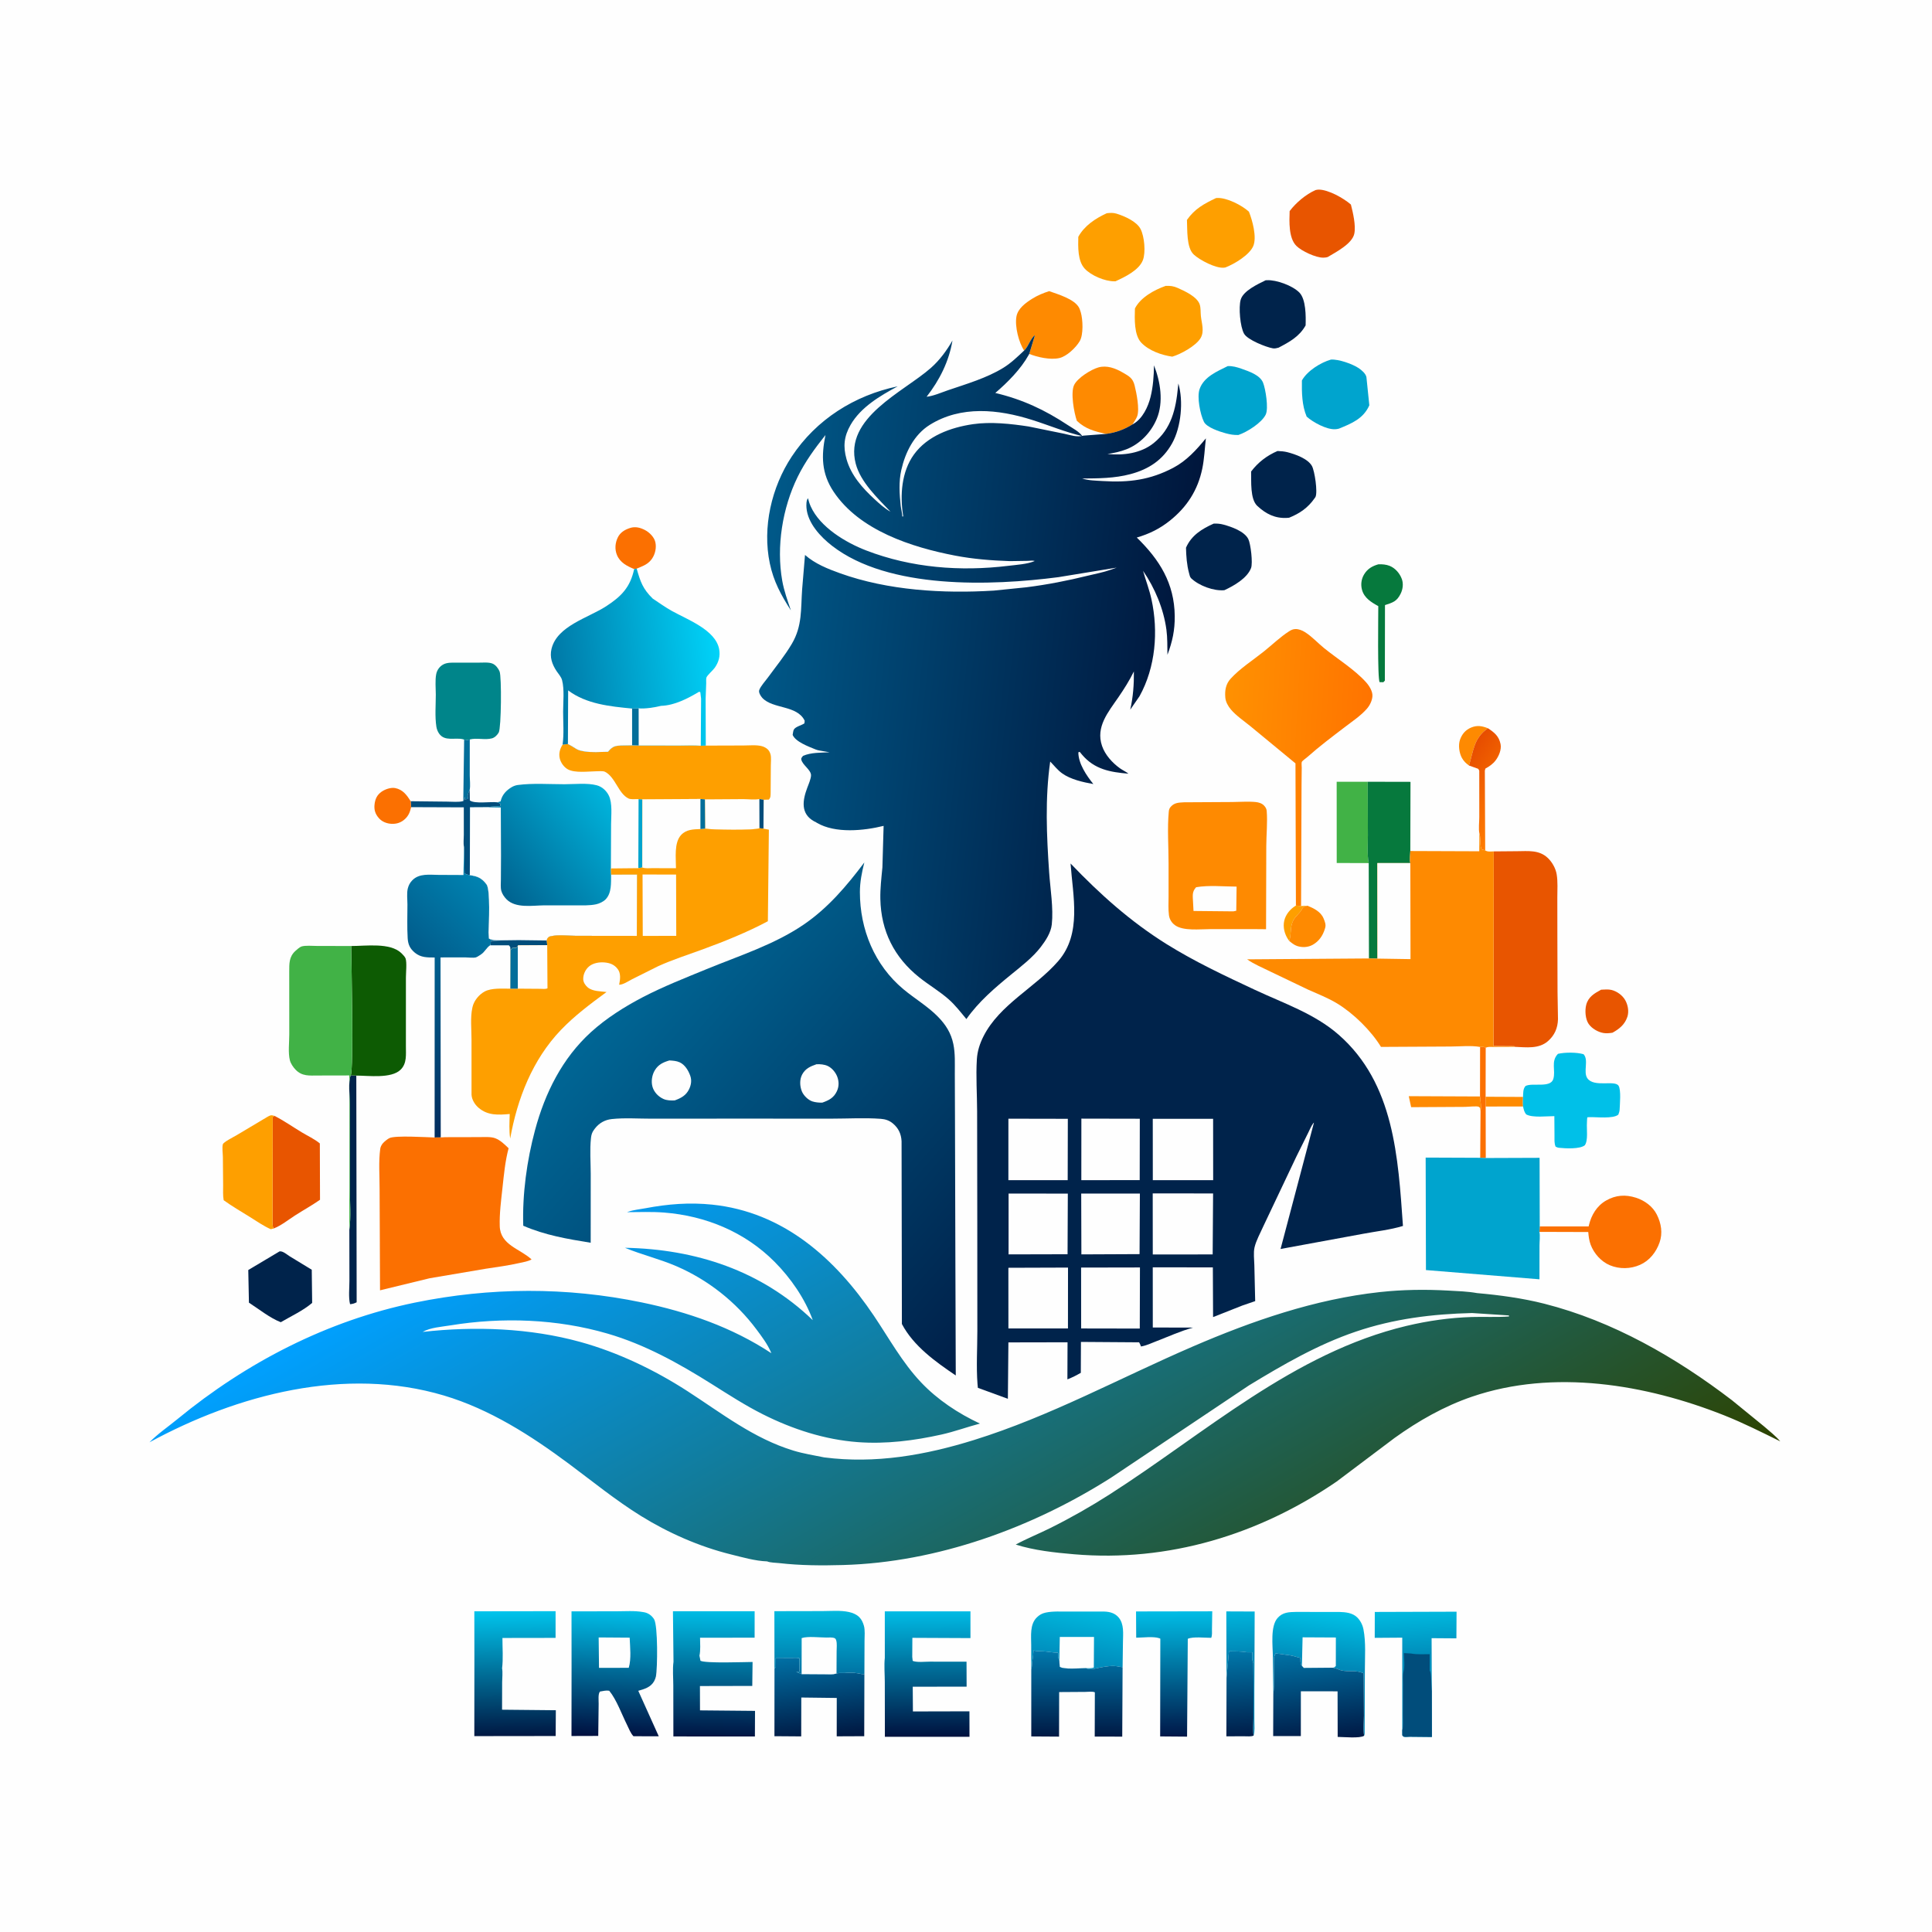
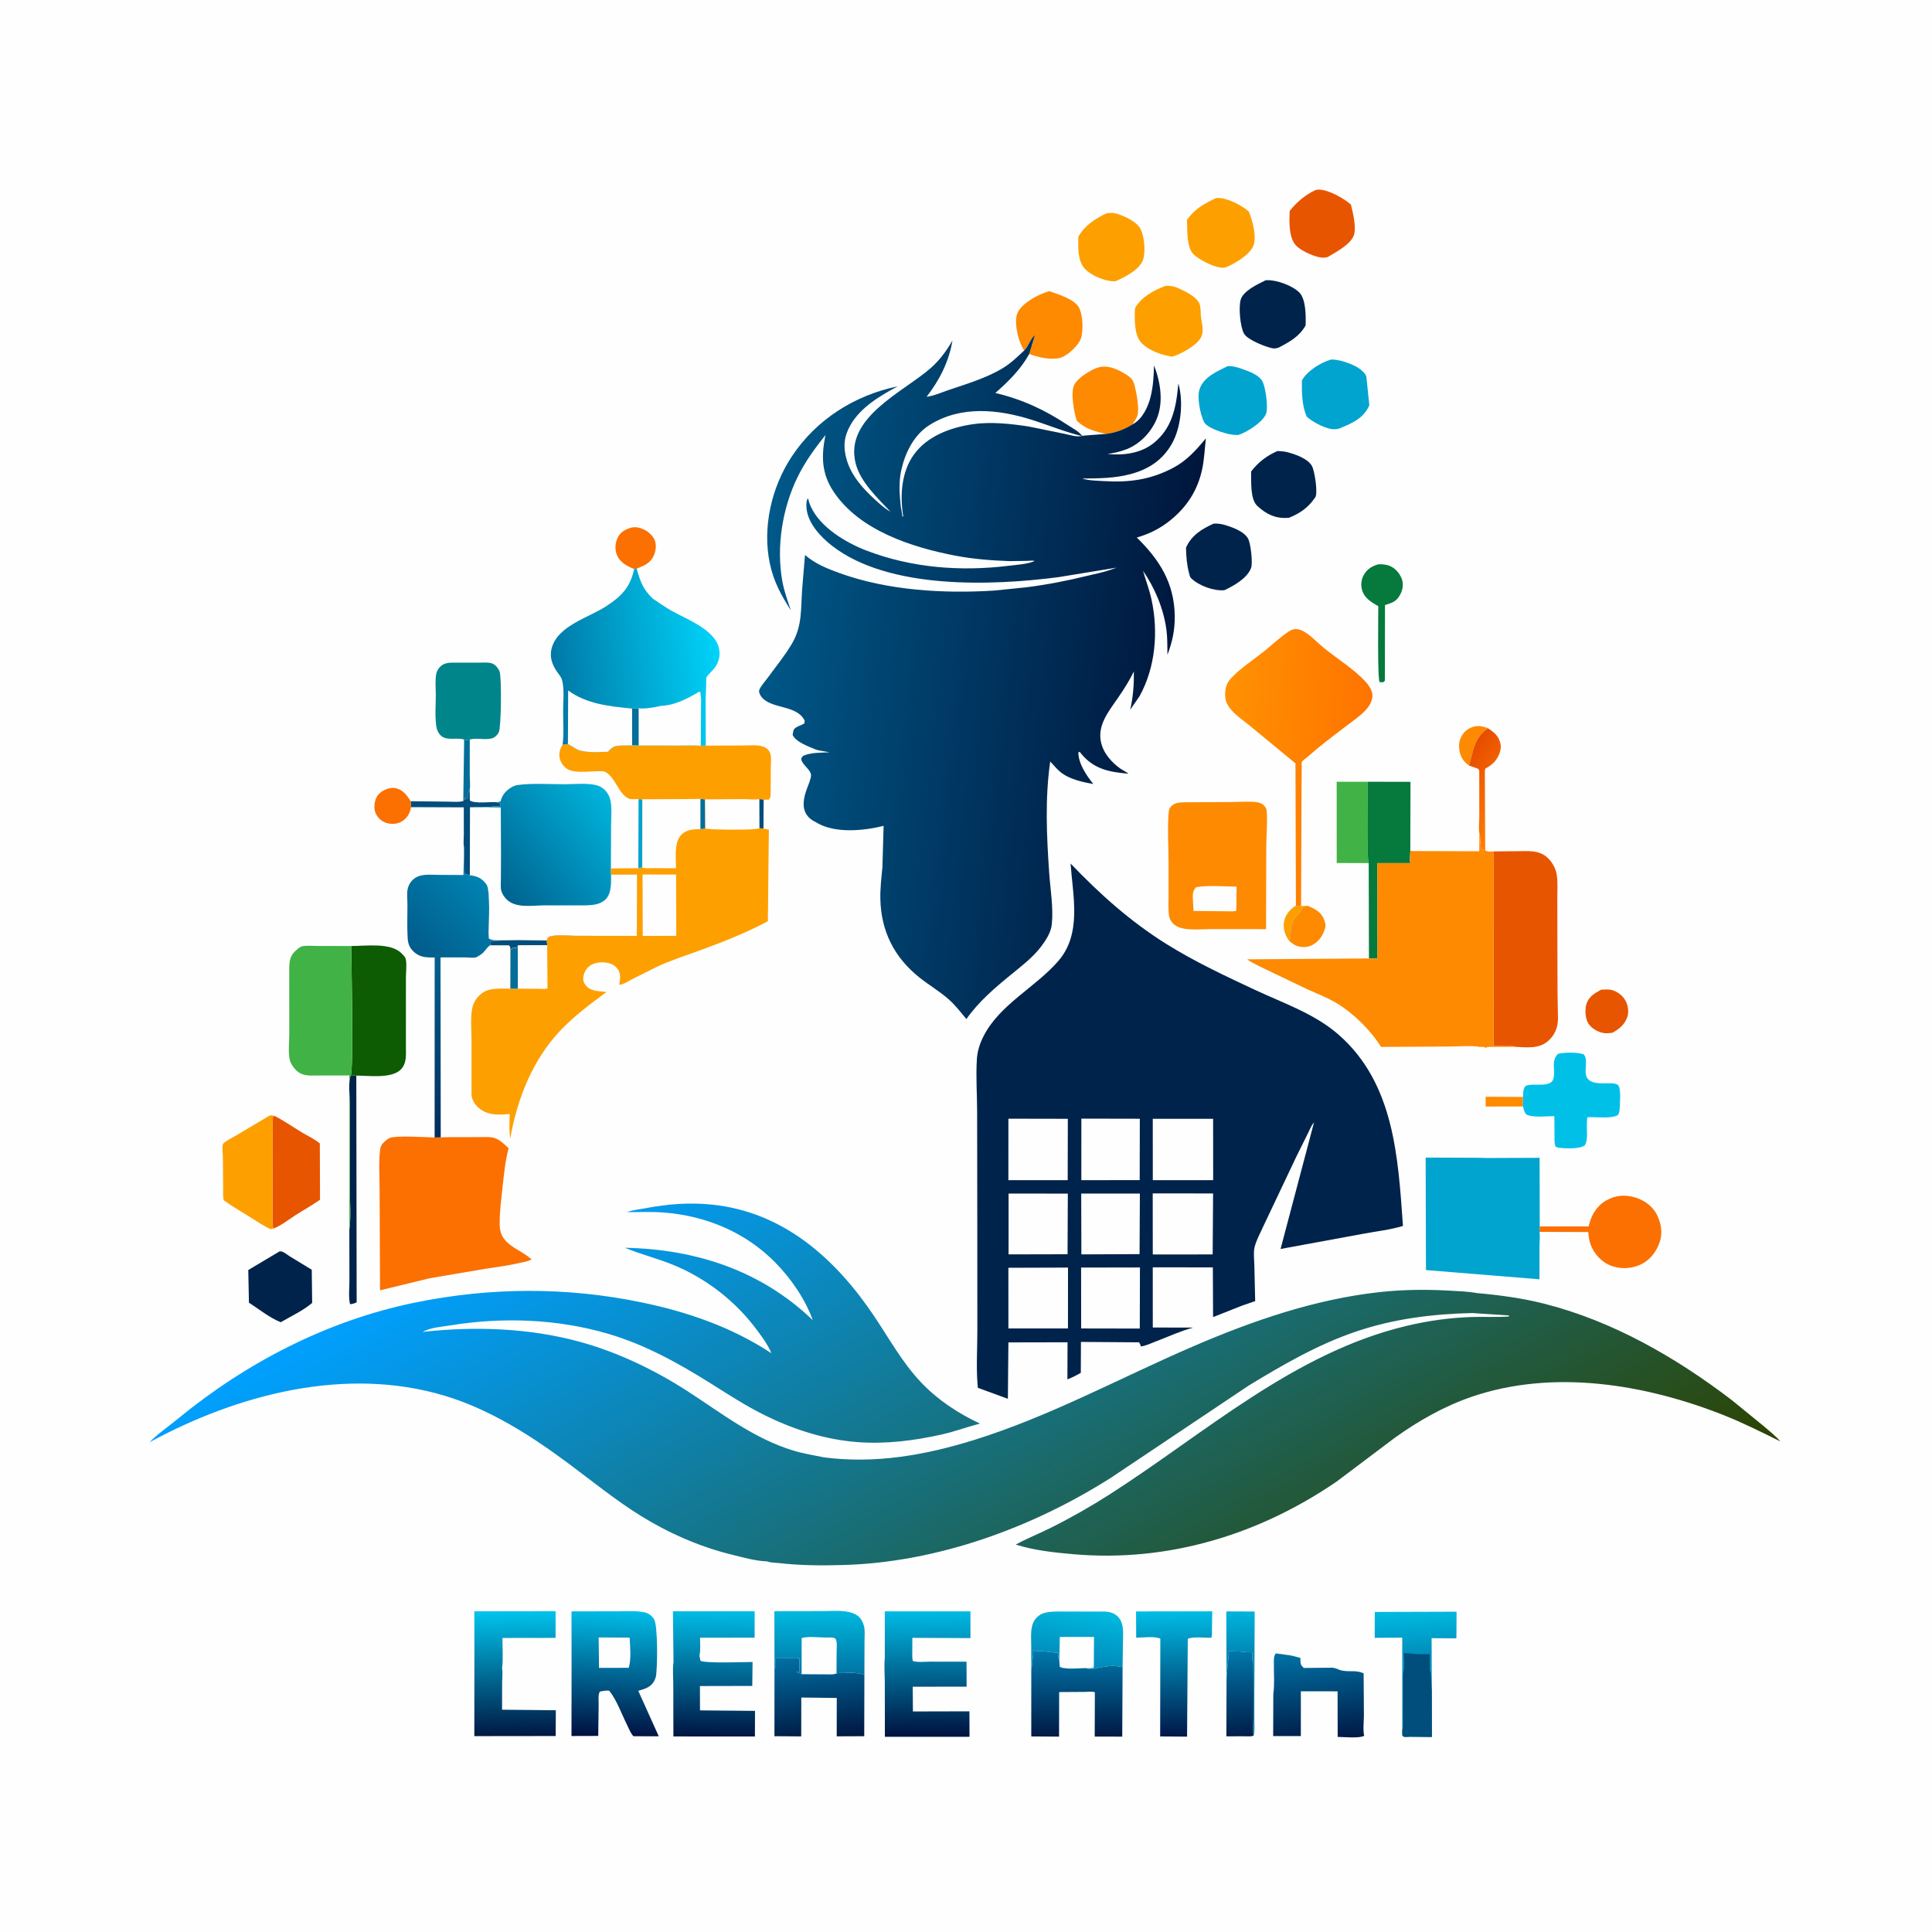
<svg xmlns="http://www.w3.org/2000/svg" version="1.1" style="display: block;" viewBox="0 0 2048 2048" width="1024" height="1024">
  <defs>
    <linearGradient id="Gradient1" gradientUnits="userSpaceOnUse" x1="1315.33" y1="1750.47" x2="1313.67" y2="1709.53">
      <stop class="stop0" offset="0" stop-opacity="1" stop-color="rgb(0,138,184)" />
      <stop class="stop1" offset="1" stop-opacity="1" stop-color="rgb(0,179,219)" />
    </linearGradient>
    <linearGradient id="Gradient2" gradientUnits="userSpaceOnUse" x1="1543.57" y1="815.43" x2="1602.55" y2="855.571">
      <stop class="stop0" offset="0" stop-opacity="1" stop-color="rgb(230,76,0)" />
      <stop class="stop1" offset="1" stop-opacity="1" stop-color="rgb(255,124,0)" />
    </linearGradient>
    <linearGradient id="Gradient3" gradientUnits="userSpaceOnUse" x1="1317.46" y1="1838.57" x2="1311.48" y2="1749.56">
      <stop class="stop0" offset="0" stop-opacity="1" stop-color="rgb(0,31,75)" />
      <stop class="stop1" offset="1" stop-opacity="1" stop-color="rgb(0,120,171)" />
    </linearGradient>
    <linearGradient id="Gradient4" gradientUnits="userSpaceOnUse" x1="1138.54" y1="1759.9" x2="1148.07" y2="1705.46">
      <stop class="stop0" offset="0" stop-opacity="1" stop-color="rgb(0,141,188)" />
      <stop class="stop1" offset="1" stop-opacity="1" stop-color="rgb(0,185,223)" />
    </linearGradient>
    <linearGradient id="Gradient5" gradientUnits="userSpaceOnUse" x1="871.876" y1="1842.44" x2="862.087" y2="1751.68">
      <stop class="stop0" offset="0" stop-opacity="1" stop-color="rgb(0,24,66)" />
      <stop class="stop1" offset="1" stop-opacity="1" stop-color="rgb(0,114,167)" />
    </linearGradient>
    <linearGradient id="Gradient6" gradientUnits="userSpaceOnUse" x1="1245.78" y1="1840.17" x2="1243.8" y2="1707.42">
      <stop class="stop0" offset="0" stop-opacity="1" stop-color="rgb(0,24,73)" />
      <stop class="stop1" offset="1" stop-opacity="1" stop-color="rgb(0,190,231)" />
    </linearGradient>
    <linearGradient id="Gradient7" gradientUnits="userSpaceOnUse" x1="1395.64" y1="1764.8" x2="1401.76" y2="1707.83">
      <stop class="stop0" offset="0" stop-opacity="1" stop-color="rgb(0,136,183)" />
      <stop class="stop1" offset="1" stop-opacity="1" stop-color="rgb(0,193,230)" />
    </linearGradient>
    <linearGradient id="Gradient8" gradientUnits="userSpaceOnUse" x1="1400.9" y1="1843.24" x2="1391.31" y2="1748.04">
      <stop class="stop0" offset="0" stop-opacity="1" stop-color="rgb(0,27,71)" />
      <stop class="stop1" offset="1" stop-opacity="1" stop-color="rgb(0,115,166)" />
    </linearGradient>
    <linearGradient id="Gradient9" gradientUnits="userSpaceOnUse" x1="1501.72" y1="1752.73" x2="1499.25" y2="1707.84">
      <stop class="stop0" offset="0" stop-opacity="1" stop-color="rgb(0,143,188)" />
      <stop class="stop1" offset="1" stop-opacity="1" stop-color="rgb(0,186,224)" />
    </linearGradient>
    <linearGradient id="Gradient10" gradientUnits="userSpaceOnUse" x1="1140.81" y1="1838.19" x2="1141.18" y2="1749.18">
      <stop class="stop0" offset="0" stop-opacity="1" stop-color="rgb(0,28,71)" />
      <stop class="stop1" offset="1" stop-opacity="1" stop-color="rgb(0,121,173)" />
    </linearGradient>
    <linearGradient id="Gradient11" gradientUnits="userSpaceOnUse" x1="868.379" y1="1774.5" x2="867.654" y2="1708.51">
      <stop class="stop0" offset="0" stop-opacity="1" stop-color="rgb(0,116,164)" />
      <stop class="stop1" offset="1" stop-opacity="1" stop-color="rgb(0,184,222)" />
    </linearGradient>
    <linearGradient id="Gradient12" gradientUnits="userSpaceOnUse" x1="546.77" y1="1839.79" x2="544.23" y2="1707.21">
      <stop class="stop0" offset="0" stop-opacity="1" stop-color="rgb(0,24,67)" />
      <stop class="stop1" offset="1" stop-opacity="1" stop-color="rgb(0,197,237)" />
    </linearGradient>
    <linearGradient id="Gradient13" gradientUnits="userSpaceOnUse" x1="755.093" y1="1840.55" x2="756.907" y2="1707.43">
      <stop class="stop0" offset="0" stop-opacity="1" stop-color="rgb(0,21,67)" />
      <stop class="stop1" offset="1" stop-opacity="1" stop-color="rgb(0,189,230)" />
    </linearGradient>
    <linearGradient id="Gradient14" gradientUnits="userSpaceOnUse" x1="388.078" y1="1135.08" x2="555.314" y2="960.669">
      <stop class="stop0" offset="0" stop-opacity="1" stop-color="rgb(2,44,93)" />
      <stop class="stop1" offset="1" stop-opacity="1" stop-color="rgb(0,135,181)" />
    </linearGradient>
    <linearGradient id="Gradient15" gradientUnits="userSpaceOnUse" x1="983.854" y1="1840.55" x2="982.133" y2="1707.44">
      <stop class="stop0" offset="0" stop-opacity="1" stop-color="rgb(0,18,63)" />
      <stop class="stop1" offset="1" stop-opacity="1" stop-color="rgb(0,188,230)" />
    </linearGradient>
    <linearGradient id="Gradient16" gradientUnits="userSpaceOnUse" x1="648.33" y1="1840.99" x2="654.63" y2="1706.86">
      <stop class="stop0" offset="0" stop-opacity="1" stop-color="rgb(0,16,64)" />
      <stop class="stop1" offset="1" stop-opacity="1" stop-color="rgb(0,190,232)" />
    </linearGradient>
    <linearGradient id="Gradient17" gradientUnits="userSpaceOnUse" x1="1447.61" y1="817.135" x2="1295.64" y2="808.481">
      <stop class="stop0" offset="0" stop-opacity="1" stop-color="rgb(255,116,0)" />
      <stop class="stop1" offset="1" stop-opacity="1" stop-color="rgb(255,145,1)" />
    </linearGradient>
    <linearGradient id="Gradient18" gradientUnits="userSpaceOnUse" x1="585.903" y1="712.369" x2="762.006" y2="689.046">
      <stop class="stop0" offset="0" stop-opacity="1" stop-color="rgb(0,120,166)" />
      <stop class="stop1" offset="1" stop-opacity="1" stop-color="rgb(0,211,249)" />
    </linearGradient>
    <linearGradient id="Gradient19" gradientUnits="userSpaceOnUse" x1="528.855" y1="943.282" x2="649.045" y2="847.593">
      <stop class="stop0" offset="0" stop-opacity="1" stop-color="rgb(0,99,144)" />
      <stop class="stop1" offset="1" stop-opacity="1" stop-color="rgb(0,180,220)" />
    </linearGradient>
    <linearGradient id="Gradient20" gradientUnits="userSpaceOnUse" x1="1066.17" y1="1394.73" x2="665.665" y2="1046.31">
      <stop class="stop0" offset="0" stop-opacity="1" stop-color="rgb(0,31,72)" />
      <stop class="stop1" offset="1" stop-opacity="1" stop-color="rgb(0,102,149)" />
    </linearGradient>
    <linearGradient id="Gradient21" gradientUnits="userSpaceOnUse" x1="1248.17" y1="738.402" x2="798.988" y2="689.829">
      <stop class="stop0" offset="0" stop-opacity="1" stop-color="rgb(0,22,60)" />
      <stop class="stop1" offset="1" stop-opacity="1" stop-color="rgb(0,89,137)" />
    </linearGradient>
    <linearGradient id="Gradient22" gradientUnits="userSpaceOnUse" x1="1233.34" y1="1896.23" x2="804.946" y2="1142.19">
      <stop class="stop0" offset="0" stop-opacity="1" stop-color="rgb(45,67,0)" />
      <stop class="stop1" offset="1" stop-opacity="1" stop-color="rgb(0,160,255)" />
    </linearGradient>
  </defs>
  <path transform="translate(0,0)" fill="rgb(254,254,254)" d="M -0 -0 L 2048 0 L 2048 2048 L -0 2048 L -0 -0 z" />
  <path transform="translate(0,0)" fill="rgb(0,164,206)" d="M 676.915 847.105 L 680.976 847.327 L 680.862 919.579 L 676.647 920.312 L 676.915 847.105 z" />
  <path transform="translate(0,0)" fill="rgb(254,159,0)" d="M 1366.61 997.428 L 1365.57 995.964 C 1361.68 990.154 1359.77 982.823 1361.37 975.938 C 1362.93 969.201 1367.88 963.38 1373.73 959.944 L 1379.19 960.443 L 1385.97 960.07 C 1384.12 960.631 1382.06 960.883 1380.81 962.5 L 1380.16 963.752 C 1377.82 968.181 1373.31 971.005 1370.89 975.728 C 1367.23 982.838 1369.12 990.277 1366.61 997.428 z" />
  <path transform="translate(0,0)" fill="rgb(3,110,154)" d="M 492.005 784.014 C 494.486 784.3 495.54 784.556 497.977 783.87 L 497.961 821.83 C 497.958 826.503 498.776 832.84 497.892 837.35 C 496.294 841.112 494.921 843.028 496.51 847 L 495.005 847.005 L 493 847.5 L 492.464 844.5 C 492.169 846.381 492.306 847.65 491.098 849.163 L 492.005 784.014 z" />
  <path transform="translate(0,0)" fill="rgb(254,138,1)" d="M 1574.81 1162.59 L 1614.46 1162.79 C 1614.4 1166.13 1614.14 1169.6 1614.5 1172.91 L 1574.86 1172.98 L 1574.81 1162.59 z" />
  <path transform="translate(0,0)" fill="rgb(254,138,1)" d="M 1557.2 811.47 C 1554.13 809.318 1551.57 806.857 1549.74 803.55 C 1546.82 798.247 1545.61 789.914 1547.69 784.07 C 1549.85 778.036 1553.57 773.692 1559.52 771.213 C 1565.81 768.592 1571.1 769.53 1577.25 771.968 C 1562.35 782.27 1562.02 795.59 1557.2 811.47 z" />
-   <path transform="translate(0,0)" fill="rgb(251,112,1)" d="M 1568.96 1109.81 C 1571.38 1109.78 1572.83 1109.34 1574.91 1110.71 L 1574.81 1162.59 L 1574.86 1172.98 L 1574.98 1227.55 L 1569.09 1227.31 L 1569.43 1177.81 C 1570.52 1173.16 1569.29 1167.09 1568.88 1162.31 L 1568.96 1109.81 z" />
-   <path transform="translate(0,0)" fill="rgb(254,138,1)" d="M 1569.43 1177.81 L 1568.98 1174.5 C 1568.48 1174.07 1568.08 1173.51 1567.5 1173.22 C 1565.64 1172.26 1556.08 1173.31 1553.13 1173.33 L 1495.87 1173.66 L 1493.35 1161.99 L 1568.88 1162.31 C 1569.29 1167.09 1570.52 1173.16 1569.43 1177.81 z" />
  <path transform="translate(0,0)" fill="rgb(1,77,123)" d="M 491.098 849.163 C 492.306 847.65 492.169 846.381 492.464 844.5 L 493 847.5 L 495.005 847.005 L 496.51 847 C 494.921 843.028 496.294 841.112 497.892 837.35 L 498.044 848.5 C 503.341 852.368 519.873 849.573 527.213 850.472 L 530.5 851.987 L 530.358 854.5 C 525.797 854.988 520.919 854.753 516.463 855.739 L 498.237 855.842 L 498.04 927.735 C 495.698 927.235 494.485 927.099 492.45 925.799 L 491.94 898.724 L 491.825 897.544 C 491.023 893.99 491.666 888.825 491.663 885.114 L 491.648 855.814 L 435.772 855.611 L 435.298 849.331 L 473.979 849.758 C 479.147 849.755 486.229 850.568 491.098 849.163 z" />
  <path transform="translate(0,0)" fill="rgb(251,112,1)" d="M 435.772 855.611 C 434.693 860.652 433.123 864.659 429.255 868.244 C 425.317 871.894 420.609 873.491 415.312 873.298 C 410.193 873.111 405.04 871.176 401.613 867.256 C 397.708 862.79 396.35 858.289 397.073 852.441 C 397.758 846.89 399.613 842.835 404.172 839.471 C 407.894 836.724 414.247 834.482 418.889 835.386 C 426.98 836.963 431.249 842.734 435.298 849.331 L 435.772 855.611 z" />
  <path transform="translate(0,0)" fill="rgb(254,138,1)" d="M 1385.97 960.07 C 1392.69 962.847 1400.02 966.365 1403.01 973.5 C 1404.28 976.54 1405.76 980.127 1404.78 983.378 L 1404.39 984.711 C 1402.22 991.867 1398.17 997.788 1391.56 1001.51 C 1386.56 1004.32 1380.32 1004.59 1374.93 1002.78 C 1371.76 1001.72 1369.18 999.49 1366.61 997.428 C 1369.12 990.277 1367.23 982.838 1370.89 975.728 C 1373.31 971.005 1377.82 968.181 1380.16 963.752 L 1380.81 962.5 C 1382.06 960.883 1384.12 960.631 1385.97 960.07 z" />
  <path transform="translate(0,0)" fill="url(#Gradient1)" d="M 1300.18 1778.54 L 1299.94 1708.15 L 1330.01 1708.27 L 1329.66 1794.92 L 1329.68 1824.39 C 1329.67 1829.33 1330.32 1835.13 1328.85 1839.85 C 1327.91 1834.2 1328.63 1827.6 1328.68 1821.81 L 1328.77 1786.32 L 1328.59 1763.42 C 1328.54 1761.66 1327.79 1761.05 1327.51 1759.5 C 1327.09 1757.14 1327.46 1753.93 1327.51 1751.5 L 1322 1751.49 C 1315.48 1750.45 1309.36 1750.49 1302.74 1750.49 L 1300.18 1778.54 z" />
  <path transform="translate(0,0)" fill="rgb(251,112,1)" d="M 672.235 603.221 C 664.672 600.078 657.306 596.396 653.984 588.294 C 651.509 582.26 652.072 575.568 654.865 569.781 C 657.518 564.283 662.468 561.39 668.109 559.62 C 673.516 557.923 678.684 559.272 683.621 561.828 C 688.396 564.301 693.403 569.246 694.672 574.625 C 696.047 580.45 694.554 587.336 691.178 592.215 C 688.011 596.792 684.001 599.004 679 601.067 L 674.924 602.794 L 672.235 603.221 z" />
  <path transform="translate(0,0)" fill="url(#Gradient2)" d="M 1557.2 811.47 C 1562.02 795.59 1562.35 782.27 1577.25 771.968 C 1583.99 776.381 1588.95 780.314 1590.65 788.752 C 1591.83 794.593 1588.82 801.636 1585.32 806.174 C 1582.49 809.834 1578.68 812.55 1574.62 814.675 L 1573.99 816.883 L 1574.37 901.453 L 1571 900.51 C 1568.75 899.374 1569.4 888.386 1568.69 885.311 L 1568.22 883.416 C 1567.18 878.63 1568.13 871.234 1568.11 866.21 L 1568.09 816.903 L 1566.96 814.976 L 1557.2 811.47 z" />
  <path transform="translate(0,0)" fill="rgb(232,85,0)" d="M 1697.26 1049.12 C 1700.73 1048.97 1704.75 1048.54 1708.14 1049.36 C 1714.03 1050.79 1719.78 1054.93 1722.79 1060.18 C 1725.67 1065.22 1726.94 1072.25 1725.09 1077.84 C 1722.39 1086 1716.56 1090.73 1709.33 1094.7 C 1706.32 1095.24 1702.75 1095.54 1699.73 1095.03 C 1693.9 1094.05 1687.43 1090.29 1684.04 1085.42 C 1680.52 1080.36 1679.93 1071.23 1681.42 1065.33 C 1683.6 1056.7 1690.05 1053.05 1697.26 1049.12 z" />
  <path transform="translate(0,0)" fill="rgb(0,35,75)" d="M 371.786 1139.86 L 377.703 1140.17 L 378.071 1380.5 C 375.545 1381.71 373.94 1382.27 371.08 1382.5 C 369.267 1375.2 370.434 1365.19 370.406 1357.49 L 370.323 1303.51 C 372.262 1289.93 370.893 1274.29 370.89 1260.54 L 370.795 1170.24 C 370.79 1162.07 368.929 1146.99 371.786 1139.86 z" />
  <path transform="translate(0,0)" fill="rgb(6,121,61)" d="M 1461.23 598.16 C 1465.12 598.041 1469.46 598.372 1473.09 599.84 C 1479.08 602.259 1483.87 607.844 1486.03 613.857 C 1487.81 618.793 1487.07 624.562 1484.81 629.217 C 1480.75 637.585 1476.43 638.706 1468.14 641.428 L 1468.01 721.5 L 1466.41 723.171 L 1462.5 723.133 C 1460.01 719.452 1461.09 651.945 1461.04 642.522 C 1453.69 638.467 1446.14 633.913 1443.79 625.247 C 1442.3 619.784 1443.01 613.941 1445.9 609.057 C 1449.51 602.953 1454.63 600.04 1461.23 598.16 z" />
  <path transform="translate(0,0)" fill="url(#Gradient3)" d="M 1300.18 1778.54 L 1302.74 1750.49 C 1309.36 1750.49 1315.48 1750.45 1322 1751.49 L 1327.51 1751.5 C 1327.46 1753.93 1327.09 1757.14 1327.51 1759.5 C 1327.79 1761.05 1328.54 1761.66 1328.59 1763.42 L 1328.77 1786.32 L 1328.68 1821.81 C 1328.63 1827.6 1327.91 1834.2 1328.85 1839.85 C 1325.95 1841 1322.48 1840.53 1319.38 1840.54 L 1300.01 1840.56 L 1300.18 1778.54 z" />
  <path transform="translate(0,0)" fill="rgb(65,178,70)" d="M 1450.9 914.914 L 1416.98 914.812 L 1416.93 828.694 L 1449.81 828.691 L 1450.02 885.156 C 1450.06 894.682 1449.07 905.611 1450.9 914.914 z" />
  <path transform="translate(0,0)" fill="rgb(0,35,75)" d="M 296.385 1326.5 C 299.922 1326.02 304.062 1329.83 307.127 1331.75 L 330.47 1345.98 L 330.902 1381.14 C 321.281 1389.36 308.591 1395.18 297.632 1401.6 C 286.204 1397.19 274.303 1387.6 263.886 1380.88 L 263.182 1346.27 L 296.385 1326.5 z" />
  <path transform="translate(0,0)" fill="rgb(232,85,0)" d="M 1394.48 201.5 C 1395.8 201.226 1396.49 201.002 1397.79 200.992 C 1408.06 200.918 1424.55 210.251 1432.01 216.832 C 1434.21 225.38 1437.41 239.107 1435.62 247.724 C 1433.41 258.395 1416.2 267.201 1407.53 272.415 C 1405.95 272.963 1404.42 273.093 1402.75 273.121 C 1394.89 273.251 1379.79 266.225 1374.19 260.625 C 1365.9 252.342 1366.69 234.675 1367.08 223.761 C 1373.85 214.806 1384.21 206.061 1394.48 201.5 z" />
  <path transform="translate(0,0)" fill="rgb(0,35,75)" d="M 1354.2 478.092 C 1357.69 478.253 1361.21 478.45 1364.61 479.322 C 1372.94 481.462 1386.43 486.172 1390.75 494.038 C 1393.56 499.165 1397 521.663 1394.44 526.879 L 1393.46 528.272 C 1386.47 538.278 1377.78 544.277 1366.55 548.794 L 1364.44 548.982 C 1351.7 549.725 1342.01 544.848 1332.81 536.318 C 1324.98 529.068 1326.52 509.837 1326.24 499.83 C 1333.67 490.007 1342.95 482.949 1354.2 478.092 z" />
  <path transform="translate(0,0)" fill="rgb(0,35,75)" d="M 1286.52 555.067 C 1290.19 554.889 1293.43 555.156 1297 556.128 C 1305.5 558.443 1319.14 563.186 1323.26 571.447 C 1325.8 576.554 1328.2 596.876 1326.16 602.177 C 1321.98 613.048 1307.84 621.034 1297.84 625.648 C 1286.6 626.665 1270.92 620.929 1262.59 612.917 C 1261.31 611.681 1260.89 609.162 1260.42 607.457 C 1258.08 598.908 1257.4 589.441 1257.21 580.593 C 1262.91 567.503 1273.98 560.685 1286.52 555.067 z" />
  <path transform="translate(0,0)" fill="rgb(254,138,1)" d="M 1085.63 371.607 C 1079.95 363.115 1075.61 345.997 1077.46 335.578 C 1078.99 326.971 1087.24 321.033 1094.17 316.677 C 1099.84 313.116 1105.82 310.655 1112.17 308.634 C 1121.55 311.974 1138.93 316.982 1143.86 326.178 C 1144.52 327.405 1144.9 328.68 1145.32 330 L 1145.73 331.295 C 1147.89 338.75 1148.61 354.688 1144.58 361.582 C 1140.52 368.511 1130.78 377.843 1122.77 379.601 C 1113.27 381.688 1099.84 378.668 1091.03 375.172 L 1097.11 355.197 C 1092.33 358.958 1090.6 366.309 1086.27 370.95 L 1085.63 371.607 z" />
  <path transform="translate(0,0)" fill="rgb(254,159,0)" d="M 1173.24 226.03 C 1176.85 225.642 1180.02 225.397 1183.54 226.479 C 1191.97 229.072 1204.91 234.692 1209.07 242.809 C 1213.1 250.677 1214.69 267.526 1211.48 275.815 C 1207.33 286.51 1192.35 293.643 1182.48 298.163 L 1181.27 298.193 C 1171.24 298.25 1156.65 292.125 1149.85 284.771 C 1142.25 276.556 1142.83 261.597 1143.04 251.062 C 1149.48 239.274 1161.22 231.535 1173.24 226.03 z" />
  <path transform="translate(0,0)" fill="rgb(0,35,75)" d="M 1341.61 297.118 L 1342.98 297.032 C 1353.07 296.533 1369.93 302.69 1377.26 309.979 C 1384.46 317.129 1384.31 335.335 1384 344.965 C 1377.34 356.815 1367 362.425 1355.33 368.544 C 1353.4 369.068 1351.32 369.604 1349.31 369.256 C 1341.99 367.995 1322.49 360.266 1318.79 353.801 C 1314.53 346.36 1312.86 325.624 1315.2 317.642 C 1317.97 308.2 1333.34 301.194 1341.61 297.118 z" />
  <path transform="translate(0,0)" fill="rgb(254,138,1)" d="M 1172.29 459.988 C 1160.18 457.13 1150.85 454.925 1141.51 446.097 C 1138.54 437.554 1134.6 415.998 1138.69 407.946 C 1142.48 400.5 1156.37 391.788 1164.25 389.501 C 1173.23 386.896 1182.39 390.397 1190.1 394.868 C 1196.72 398.705 1200.78 400.701 1202.73 408.542 C 1204.73 416.588 1208.18 433.583 1205.47 441.242 C 1204.45 444.117 1202.08 447.276 1200.46 449.902 C 1191.61 455.411 1182.64 458.664 1172.29 459.988 z" />
  <path transform="translate(0,0)" fill="rgb(254,159,0)" d="M 1288.92 210.012 L 1290.12 209.865 C 1300.59 209.349 1316.55 217.693 1323.91 224.387 C 1327.56 233.463 1332.51 251.433 1328.51 260.832 C 1324.47 270.295 1308.5 279.861 1298.97 283.53 L 1297.42 283.743 C 1288.7 284.614 1271.86 275.731 1265.5 269.889 C 1257.49 262.53 1258.75 243.252 1258.22 233.112 C 1266.49 221.318 1276.16 216.112 1288.92 210.012 z" />
  <path transform="translate(0,0)" fill="rgb(0,164,206)" d="M 1301.48 388.07 C 1306.63 387.885 1311.23 389.177 1316.04 390.876 C 1323.61 393.553 1335.52 397.453 1338.83 405.5 C 1341.59 412.212 1344.88 432.95 1341.72 439.456 C 1337.42 448.306 1321.92 458 1312.8 461.084 C 1308 461.305 1303.73 460.501 1299.14 459.257 C 1292.72 457.52 1279.14 453.08 1276.21 447.137 C 1272.3 439.206 1268.66 420.982 1271.61 412.481 C 1276.15 399.419 1290.06 393.772 1301.48 388.07 z" />
  <path transform="translate(0,0)" fill="rgb(0,164,206)" d="M 1410.82 381.18 C 1418.91 380.608 1433.66 385.759 1440.37 390.303 C 1443.34 392.32 1447.78 396.079 1448.46 399.745 L 1451.54 429.62 C 1445.35 443.772 1432.75 448.925 1419.27 454.393 C 1417.88 454.764 1416.72 454.925 1415.28 455 C 1406.22 455.465 1391.91 447.678 1385.13 441.647 C 1380.06 429.765 1379.89 416.001 1380.08 403.292 C 1385.77 393.083 1399.94 384.313 1410.82 381.18 z" />
  <path transform="translate(0,0)" fill="rgb(254,159,0)" d="M 1235.62 303.073 C 1240.4 302.81 1244.06 303.283 1248.47 305.251 C 1255.93 308.583 1269.27 314.652 1271.81 322.946 C 1272.95 326.669 1272.58 331.13 1272.98 335 C 1273.76 342.672 1276.95 351.187 1272.68 358.382 C 1267.81 366.59 1251.79 375.402 1242.64 378.073 C 1231.31 376.451 1217.91 371.767 1209.81 363.274 C 1202.01 355.093 1202.76 337.623 1203.08 327.002 C 1208.99 315.244 1223.64 307.301 1235.62 303.073 z" />
  <path transform="translate(0,0)" fill="rgb(232,85,0)" d="M 290.047 1302.24 C 288.414 1299.11 288.918 1295.32 288.92 1291.87 L 288.904 1270.18 L 289.08 1184.11 L 290.891 1182.83 C 300.948 1187.94 310.146 1194.43 319.776 1200.25 C 326.32 1204.21 333.092 1207.2 339.047 1212.1 L 339.23 1271.79 C 330.696 1277.78 321.602 1282.76 312.84 1288.38 C 305.769 1292.92 297.819 1299.36 290.047 1302.24 z" />
  <path transform="translate(0,0)" fill="rgb(6,121,61)" d="M 1449.81 828.691 L 1495.18 828.787 L 1494.99 902.118 C 1494.95 905.566 1494.03 911.826 1495.02 914.933 L 1460.06 914.938 L 1460.2 1016.16 L 1451.15 1016 L 1450.9 914.914 C 1449.07 905.611 1450.06 894.682 1450.02 885.156 L 1449.81 828.691 z" />
  <path transform="translate(0,0)" fill="rgb(254,159,0)" d="M 290.047 1302.24 L 287 1303.01 C 279.225 1299.53 271.894 1294.41 264.671 1289.92 C 255.429 1284.16 245.925 1278.67 237.104 1272.29 C 236.16 1267.17 236.587 1261.43 236.535 1256.22 L 236.259 1226.44 C 236.225 1222.81 235.281 1216.4 236.218 1213.02 C 236.89 1210.6 247.672 1205.23 250.244 1203.7 L 283 1184.19 C 286.435 1182.23 286.993 1181.75 290.891 1182.83 L 289.08 1184.11 L 288.904 1270.18 L 288.92 1291.87 C 288.918 1295.32 288.414 1299.11 290.047 1302.24 z" />
  <path transform="translate(0,0)" fill="rgb(251,112,1)" d="M 1632.18 1300.06 L 1684 1300.09 L 1684.35 1298.63 C 1686.97 1287.9 1692.7 1278.22 1702.57 1272.59 C 1712.77 1266.76 1723.07 1266.1 1734.12 1269.61 C 1743.32 1272.54 1751.9 1278.75 1756.3 1287.51 C 1760.95 1296.76 1762.71 1307.09 1759.21 1317.07 C 1755.6 1327.33 1748.66 1336.27 1738.5 1340.78 C 1728.48 1345.23 1716.71 1345.46 1706.61 1341.25 C 1697.26 1337.36 1689.7 1328.83 1686.16 1319.43 C 1684.55 1315.12 1684.01 1310.55 1683.61 1305.99 L 1631.87 1305.83 L 1632.18 1300.06 z" />
  <path transform="translate(0,0)" fill="url(#Gradient4)" d="M 1093.2 1769.58 L 1093.13 1744 C 1093.14 1734.12 1091.46 1722.1 1099.04 1714.55 C 1101.72 1711.88 1104.63 1710.25 1108.33 1709.45 C 1116.04 1707.77 1124.94 1708.37 1132.82 1708.32 L 1170.5 1708.32 C 1176.34 1708.48 1181.83 1709.93 1185.74 1714.52 C 1191.77 1721.59 1190.48 1731.76 1190.38 1740.41 L 1190 1767.34 L 1186.09 1766.72 C 1179.63 1765.14 1171.51 1766.6 1165 1767.92 C 1160.47 1768.84 1155.66 1770.38 1151.23 1768.37 C 1145.11 1768.3 1127.71 1770 1123.34 1766.9 L 1122.94 1760.39 C 1122.08 1758.12 1121.59 1757.38 1121.76 1755 L 1121.76 1752 L 1120.49 1751.97 C 1115.79 1751.72 1111.1 1750.82 1106.45 1750.5 C 1102.67 1750.25 1099.24 1750.55 1095.54 1749.55 C 1095.4 1753.26 1095.05 1756.36 1094.45 1760 C 1093.91 1763.25 1094.16 1766.37 1093.2 1769.58 z" />
  <path transform="translate(0,0)" fill="rgb(254,254,254)" d="M 1122.94 1760.39 L 1123.42 1735.24 L 1159.7 1735.24 L 1159.5 1767.67 C 1156.79 1768.64 1154.07 1768.41 1151.23 1768.37 C 1145.11 1768.3 1127.71 1770 1123.34 1766.9 L 1122.94 1760.39 z" />
  <path transform="translate(0,0)" fill="url(#Gradient5)" d="M 820.988 1768.56 L 822.447 1767.46 L 822.376 1757.34 L 839.512 1757.41 C 841.985 1757.43 845.196 1757 847.51 1757.87 L 847.5 1772 L 844.117 1772.25 L 849.725 1774.58 L 874.381 1774.74 C 878.408 1774.75 882.937 1775.32 886.748 1773.87 C 889.247 1773.4 891.039 1773.33 893.603 1773.46 C 894.979 1773.53 896.272 1773.4 897.642 1773.3 C 903.494 1772.85 907.835 1773.37 913.489 1774.59 L 916.293 1774.7 L 916.117 1840.45 L 886.961 1840.58 L 886.997 1799.9 L 849.416 1799.44 L 849.32 1840.65 L 820.94 1840.44 L 820.988 1768.56 z" />
  <path transform="translate(0,0)" fill="url(#Gradient6)" d="M 1229.99 1737.08 L 1228.89 1736.57 C 1222.58 1734.43 1211.29 1735.98 1204.42 1736.02 L 1204.25 1708.19 L 1285.05 1708.05 L 1284.73 1727 C 1284.68 1729.96 1285.1 1733.41 1283.95 1736.15 C 1277.43 1736.21 1264.72 1734.66 1259.1 1737.2 L 1258.34 1840.9 L 1229.82 1840.68 L 1229.99 1737.08 z" />
  <path transform="translate(0,0)" fill="rgb(0,133,138)" d="M 492.005 784.014 L 490.889 783.646 C 482.304 781.501 471.523 786.368 465.405 777.559 C 463.968 775.49 462.969 772.838 462.58 770.356 C 460.9 759.653 461.967 747.204 461.964 736.294 C 461.963 729.577 461.112 721.114 462.399 714.599 C 463.27 710.188 466.072 706.336 470.055 704.267 C 474.118 702.157 479.124 702.444 483.599 702.414 L 507.697 702.425 C 512.152 702.457 518.114 701.781 522.199 703.5 C 525.457 704.872 528.256 708.567 529.572 711.753 C 531.849 717.267 531.362 771.366 528.703 776.414 C 527.337 779.007 524.459 781.858 521.591 782.656 C 514.176 784.718 505.266 781.883 497.977 783.87 C 495.54 784.556 494.486 784.3 492.005 784.014 z" />
-   <path transform="translate(0,0)" fill="url(#Gradient7)" d="M 1349.77 1795.5 L 1349.27 1755.92 C 1349.24 1744.64 1346.4 1724.04 1354.32 1715.1 C 1359.74 1708.98 1366.4 1708.84 1373.99 1708.69 L 1409.08 1708.75 C 1415.77 1708.8 1423.19 1708.28 1429.71 1709.82 C 1432.97 1710.6 1436.28 1712.11 1438.68 1714.5 C 1442.11 1717.91 1444.36 1722.34 1445.3 1727.06 C 1448.06 1740.92 1446.79 1756.99 1446.81 1771.12 L 1446.6 1836.91 C 1446.56 1838.74 1446.61 1838.08 1446.06 1839.94 C 1444.67 1833.64 1445.74 1825.2 1445.8 1818.68 L 1445.5 1773.68 L 1443 1772.88 C 1435.25 1770.05 1426.75 1773.23 1418.46 1769.51 C 1416.62 1768.69 1415 1768.3 1413.03 1767.83 L 1382 1768.1 L 1380.07 1765.94 L 1379.5 1765.23 C 1378.27 1763.15 1378.57 1759.86 1378.5 1757.49 C 1373.52 1756.13 1368.72 1754.61 1363.56 1754.18 L 1352.32 1752.68 C 1349.86 1756.19 1350.43 1760.09 1350.37 1764.21 C 1350.23 1774.28 1351.25 1785.62 1349.77 1795.5 z" />
  <path transform="translate(0,0)" fill="rgb(254,254,254)" d="M 1380.07 1765.94 L 1380.8 1735.63 L 1416.07 1735.81 L 1416.04 1766 C 1414.77 1767.22 1414.85 1767.38 1413.03 1767.83 L 1382 1768.1 L 1380.07 1765.94 z" />
  <path transform="translate(0,0)" fill="url(#Gradient8)" d="M 1349.77 1795.5 C 1351.25 1785.62 1350.23 1774.28 1350.37 1764.21 C 1350.43 1760.09 1349.86 1756.19 1352.32 1752.68 L 1363.56 1754.18 C 1368.72 1754.61 1373.52 1756.13 1378.5 1757.49 C 1378.57 1759.86 1378.27 1763.15 1379.5 1765.23 L 1380.07 1765.94 L 1382 1768.1 L 1413.03 1767.83 C 1415 1768.3 1416.62 1768.69 1418.46 1769.51 C 1426.75 1773.23 1435.25 1770.05 1443 1772.88 L 1445.5 1773.68 L 1445.8 1818.68 C 1445.74 1825.2 1444.67 1833.64 1446.06 1839.94 C 1441.6 1843.02 1424.04 1841.19 1417.99 1841.2 L 1417.88 1792.88 L 1378.97 1792.83 L 1378.94 1840.31 L 1349.62 1840.3 L 1349.77 1795.5 z" />
  <path transform="translate(0,0)" fill="url(#Gradient9)" d="M 1486.48 1834.29 L 1486.45 1735.98 L 1457.27 1736.19 L 1457.34 1708.73 L 1544.02 1708.46 L 1543.84 1736.72 L 1517.56 1736.53 L 1517.76 1792.53 L 1517.88 1841.25 L 1494.54 1841.02 C 1493.14 1841.01 1489.2 1841.43 1488 1840.96 C 1487.35 1840.7 1487.01 1839.99 1486.51 1839.5 L 1486.48 1834.29 z" />
  <path transform="translate(0,0)" fill="rgb(1,77,123)" d="M 1486.48 1834.29 C 1487.76 1829.26 1487.13 1822.97 1487.15 1817.73 L 1487.34 1785.27 C 1487.36 1781.39 1486.75 1775.99 1487.77 1772.35 C 1489.39 1766.58 1488.3 1758.37 1488.22 1752.33 L 1495.95 1752.82 C 1502.22 1754.01 1509.09 1753.49 1515.5 1753.49 L 1515.51 1771 C 1517.55 1772.68 1517.2 1787.58 1517.65 1791.56 L 1517.76 1792.53 L 1517.88 1841.25 L 1494.54 1841.02 C 1493.14 1841.01 1489.2 1841.43 1488 1840.96 C 1487.35 1840.7 1487.01 1839.99 1486.51 1839.5 L 1486.48 1834.29 z" />
  <path transform="translate(0,0)" fill="url(#Gradient10)" d="M 1093.2 1769.58 C 1094.16 1766.37 1093.91 1763.25 1094.45 1760 C 1095.05 1756.36 1095.4 1753.26 1095.54 1749.55 C 1099.24 1750.55 1102.67 1750.25 1106.45 1750.5 C 1111.1 1750.82 1115.79 1751.72 1120.49 1751.97 L 1121.76 1752 L 1121.76 1755 C 1121.59 1757.38 1122.08 1758.12 1122.94 1760.39 L 1123.34 1766.9 C 1127.71 1770 1145.11 1768.3 1151.23 1768.37 C 1155.66 1770.38 1160.47 1768.84 1165 1767.92 C 1171.51 1766.6 1179.63 1765.14 1186.09 1766.72 L 1190 1767.34 L 1189.62 1840.89 L 1160.45 1840.85 L 1160.59 1793.93 C 1158.28 1792.77 1153.07 1793.47 1150.29 1793.48 L 1122.75 1793.66 L 1122.64 1840.89 L 1093.19 1840.7 L 1093.2 1769.58 z" />
  <path transform="translate(0,0)" fill="rgb(0,192,232)" d="M 1614.46 1162.79 C 1614.72 1158.76 1614.32 1154.35 1617.14 1151.19 C 1624.45 1147.45 1643.57 1153.62 1646.55 1143.84 C 1649.36 1134.68 1643.64 1125.22 1651.5 1117.11 C 1659.07 1115.39 1671.18 1115.37 1678.62 1117.5 C 1684.48 1123.67 1677.89 1136.34 1682.74 1143.11 C 1689.84 1153.02 1711.93 1144.59 1715.78 1151 C 1718.53 1155.57 1717.1 1170.46 1716.88 1176 C 1716.8 1178.07 1716.25 1179.63 1715.5 1181.54 C 1710.16 1186.19 1692.45 1184 1685.17 1184.23 C 1684.82 1184.25 1682.71 1184.34 1682.7 1184.36 C 1682.35 1184.84 1682.25 1189.54 1682.2 1190.35 C 1681.78 1196.8 1683.65 1208.86 1679.99 1214 C 1674.88 1218.26 1659.23 1217.44 1652.5 1216.69 C 1651.18 1216.54 1650.19 1216.05 1649.01 1215.5 C 1647.49 1212.07 1647.88 1208.3 1647.82 1204.62 L 1647.68 1183.15 C 1639.73 1183.14 1624.48 1185.09 1617.76 1181.27 C 1615.68 1178.63 1615.22 1176.09 1614.5 1172.91 C 1614.14 1169.6 1614.4 1166.13 1614.46 1162.79 z" />
  <path transform="translate(0,0)" fill="url(#Gradient11)" d="M 820.988 1768.56 L 820.874 1707.92 L 871.315 1707.82 C 880.381 1707.82 891.235 1706.82 900.051 1708.83 C 904.003 1709.73 907.933 1711.32 910.839 1714.21 C 913.383 1716.74 914.745 1719.9 915.756 1723.3 C 917.124 1727.89 916.436 1734.6 916.435 1739.41 L 916.293 1774.7 L 913.489 1774.59 C 907.835 1773.37 903.494 1772.85 897.642 1773.3 C 896.272 1773.4 894.979 1773.53 893.603 1773.46 C 891.039 1773.33 889.247 1773.4 886.748 1773.87 C 882.937 1775.32 878.408 1774.75 874.381 1774.74 L 849.725 1774.58 L 844.117 1772.25 L 847.5 1772 L 847.51 1757.87 C 845.196 1757 841.985 1757.43 839.512 1757.41 L 822.376 1757.34 L 822.447 1767.46 L 820.988 1768.56 z" />
  <path transform="translate(0,0)" fill="rgb(254,254,254)" d="M 849.725 1774.58 L 849.798 1736.44 C 856.285 1734.28 868.709 1735.84 875.952 1735.86 C 878.697 1735.87 882.022 1735.44 884.586 1736.46 C 885.818 1736.95 886.156 1737.96 886.5 1739.17 C 887.397 1742.31 886.861 1746.96 886.861 1750.32 L 886.748 1773.87 C 882.937 1775.32 878.408 1774.75 874.381 1774.74 L 849.725 1774.58 z" />
  <path transform="translate(0,0)" fill="url(#Gradient12)" d="M 502.877 1758.81 L 502.813 1708.03 L 588.951 1707.92 L 588.931 1736.22 L 532.61 1736.31 C 532.566 1746.63 533.506 1758.35 532.216 1768.51 C 533.064 1772.73 532.314 1778.63 532.299 1783.01 L 532.192 1812.36 L 589.208 1812.92 L 589.03 1840.25 L 502.801 1840.36 L 502.877 1758.81 z" />
  <path transform="translate(0,0)" fill="rgb(13,91,3)" d="M 372.253 1002.82 C 387.911 1002.83 413.523 998.951 425.392 1010.31 C 426.682 1011.55 429.312 1014.23 429.912 1015.93 C 431.469 1020.34 430.273 1031.26 430.286 1036.3 L 430.269 1109.01 C 430.222 1117.78 431.524 1127.21 424.64 1133.94 C 414.767 1143.59 390.673 1140.2 377.703 1140.17 L 371.786 1139.86 C 374.99 1134.56 372.537 1019.25 372.253 1002.82 z" />
  <path transform="translate(0,0)" fill="url(#Gradient13)" d="M 713.939 1761.55 L 713.354 1707.98 L 799.958 1707.98 L 799.921 1736.01 L 742.077 1736.04 C 742.136 1742.26 742.731 1749.04 741.456 1755.12 L 742.527 1760.5 C 748.507 1763.38 788.779 1761.81 797.768 1761.76 L 797.433 1787.15 L 741.966 1787.27 L 742.032 1813.06 L 800.361 1813.6 L 800.221 1840.74 L 713.814 1840.71 L 713.736 1786.77 C 713.725 1778.69 712.865 1769.49 713.939 1761.55 z" />
  <path transform="translate(0,0)" fill="url(#Gradient14)" d="M 465.152 927.431 L 491.299 927.549 L 491.825 897.544 L 491.94 898.724 L 492.45 925.799 C 494.485 927.099 495.698 927.235 498.04 927.735 C 506.215 928.829 510.579 930.694 515.741 937.5 C 519.941 943.037 518.266 979.617 517.874 988.42 L 518.315 994.909 C 521.579 997.325 530.996 996.627 535.257 996.765 L 520.372 997.46 L 520.212 999.336 C 520.006 1001.5 520.301 1000.73 519.652 1001.98 C 515.683 1004.48 513.972 1009.07 509.889 1011.72 C 508.58 1012.57 505.765 1014.58 504.278 1014.92 C 501.414 1015.57 496.549 1014.9 493.512 1014.89 L 466.975 1014.91 L 467.204 1205.71 L 460.722 1205.8 L 460.765 1014.99 C 453.095 1014.99 446.113 1015.1 439.9 1010.01 C 434.628 1005.7 432.547 1001.22 432.146 994.5 C 431.442 982.712 431.893 970.595 431.898 958.777 C 431.899 953.757 431.046 946.798 432.248 941.958 C 433.129 938.411 434.539 935.71 437.111 933.091 C 444.472 925.598 455.522 927.372 465.152 927.431 z" />
  <path transform="translate(0,0)" fill="url(#Gradient15)" d="M 937.938 1757.37 L 937.931 1708.09 L 1028.73 1708.06 L 1028.72 1736.45 L 967.149 1736.17 L 967.018 1756.38 L 967.5 1760.63 C 972.458 1762.47 980.482 1761.39 985.797 1761.41 L 1024.57 1761.47 L 1024.65 1787.92 L 967.538 1787.99 L 967.724 1814.21 L 1027.64 1814.07 L 1027.71 1841.06 L 938.013 1841.05 L 937.927 1783.05 C 937.915 1774.78 937.066 1765.55 937.938 1757.37 z" />
  <path transform="translate(0,0)" fill="rgb(65,178,70)" d="M 370.323 1303.51 L 370.264 1140.02 L 337.23 1140.09 C 327.962 1140.12 320.156 1141.12 313.216 1133.79 C 310.751 1131.19 308.223 1127.5 307.304 1124 C 305.262 1116.23 306.669 1104.6 306.647 1096.4 L 306.603 1030 C 306.63 1021.61 306.31 1014.35 312.966 1008.17 C 314.414 1006.82 317.715 1003.91 319.549 1003.33 C 323.781 1001.99 331.24 1002.74 335.828 1002.74 L 372.253 1002.82 C 372.537 1019.25 374.99 1134.56 371.786 1139.86 C 368.929 1146.99 370.79 1162.07 370.795 1170.24 L 370.89 1260.54 C 370.893 1274.29 372.262 1289.93 370.323 1303.51 z" />
  <path transform="translate(0,0)" fill="url(#Gradient16)" d="M 605.88 1767.57 L 605.83 1708.1 L 653.55 1708.03 C 662.687 1708.03 672.528 1707.24 681.5 1708.83 L 682.835 1709.05 C 687.296 1709.89 690.994 1712.63 693.373 1716.49 C 697.452 1723.11 697.059 1768.49 695.247 1777.31 C 694.79 1779.01 694.215 1780.74 693.326 1782.27 C 689.624 1788.66 683.186 1790.41 676.594 1792.32 L 698.319 1840.55 L 671.502 1840.47 C 668.415 1837.34 666.597 1832.26 664.631 1828.33 C 659.046 1817.16 653.598 1801.73 645.805 1792.25 C 642.501 1791.7 639.258 1792.54 636 1793.11 C 633.793 1795.56 634.645 1802.55 634.6 1806.01 L 634.162 1840.15 L 605.802 1840.24 L 605.88 1767.57 z" />
  <path transform="translate(0,0)" fill="rgb(254,254,254)" d="M 634.975 1767.99 L 634.602 1735.75 L 667.467 1735.98 C 667.89 1745.92 669.359 1758.37 666.5 1767.96 L 634.975 1767.99 z" />
  <path transform="translate(0,0)" fill="rgb(254,159,0)" d="M 602.013 788.703 C 604.726 790.04 607.164 791.444 609.685 793.119 C 612.424 794.939 614.319 795.547 617.5 796.12 L 618.873 796.39 C 627.041 797.854 636.2 797.022 644.498 796.916 L 645.36 795.913 C 649.593 791.093 652.113 790.586 658.37 790.211 L 670.053 789.993 L 677.031 790.185 L 720.304 790.251 C 727.708 790.263 735.537 789.718 742.858 790.515 L 748.155 790.374 L 788.047 790.253 C 793.952 790.248 802.097 789.392 807.748 791.014 C 809.873 791.624 812.107 792.748 813.732 794.271 C 815.285 795.727 816.26 797.689 816.799 799.723 C 817.72 803.201 817.089 808.075 817.096 811.757 L 816.908 839.93 C 816.781 843.127 817.202 845.147 815 847.615 L 809.478 847.774 L 809.312 878.412 L 805.058 877.927 C 801.003 880.424 754.232 879.753 747.417 878.38 L 747.205 847.365 L 742.496 846.95 L 680.976 847.327 L 676.915 847.105 L 674.126 847.131 C 671.847 847.132 668.294 847.418 666.224 846.416 C 655.395 841.175 652.424 823.781 641.306 818.134 C 639.188 817.058 634.422 817.552 632.022 817.584 C 623.598 817.699 609.533 819.623 602.023 815.572 C 597.854 813.324 594.402 808.467 593.351 803.875 C 592.14 798.586 593.57 793.775 596.378 789.318 L 602.013 788.703 z" />
  <path transform="translate(0,0)" fill="rgb(254,254,254)" d="M 747.205 847.365 L 787.939 847.099 C 792.986 847.097 800.129 848.029 804.964 847.009 L 809.478 847.774 L 809.312 878.412 L 805.058 877.927 C 801.003 880.424 754.232 879.753 747.417 878.38 L 747.205 847.365 z" />
  <path transform="translate(0,0)" fill="rgb(1,77,123)" d="M 804.964 847.009 L 809.478 847.774 L 809.312 878.412 L 805.058 877.927 L 804.964 847.009 z" />
  <path transform="translate(0,0)" fill="rgb(232,85,0)" d="M 1583.41 902.517 L 1608.01 902.315 C 1619.77 902.261 1631.58 900.675 1640.84 909.582 C 1645.38 913.952 1649.01 920.376 1650.1 926.611 C 1651.49 934.591 1650.81 943.418 1650.83 951.531 L 1650.88 993.219 L 1651.05 1051.52 L 1651.53 1080.5 C 1651.24 1089.77 1647.98 1097.44 1640.94 1103.6 C 1631.12 1112.19 1617.89 1110.13 1605.77 1109.69 L 1605.19 1109.02 L 1583.17 1108.87 L 1583.41 902.517 z" />
  <path transform="translate(0,0)" fill="rgb(254,138,1)" d="M 1255.19 850.465 L 1306.09 850.178 C 1314.27 850.129 1323.1 849.395 1331.18 850.197 C 1334.36 850.513 1337.75 851.594 1339.97 853.965 C 1341.44 855.532 1342.56 857.325 1342.74 859.5 C 1343.76 871.388 1342.35 884.897 1342.31 896.936 L 1342.07 985.005 L 1327.58 984.878 L 1282.56 984.912 C 1272 984.908 1254.3 987.117 1245.5 980.719 C 1242 978.177 1239.71 974.42 1239.14 970.151 C 1238.29 963.78 1238.74 956.962 1238.73 950.53 L 1238.73 915.305 C 1238.75 897.425 1237.3 878.19 1238.94 860.5 C 1239.14 858.306 1239.57 856.912 1241 855.257 C 1244.92 850.738 1249.68 850.789 1255.19 850.465 z" />
  <path transform="translate(0,0)" fill="rgb(254,254,254)" d="M 1267.92 940.5 C 1281.26 938.149 1297.2 939.792 1310.84 939.839 L 1310.5 965.417 L 1307.5 966.081 L 1265.17 965.663 L 1264.67 956.13 C 1264.4 949.661 1263.37 945.442 1267.92 940.5 z" />
  <path transform="translate(0,0)" fill="url(#Gradient17)" d="M 1373.73 959.944 L 1373.25 809.208 L 1325.73 770.018 C 1319.02 764.506 1310.4 758.737 1304.85 752.145 C 1301.86 748.599 1299.31 744.183 1298.89 739.5 C 1298.23 732.14 1299.3 725.236 1304.42 719.567 C 1314.13 708.792 1328.33 699.71 1339.78 690.551 C 1348.49 683.573 1357.07 675.243 1366.44 669.234 C 1368.58 667.863 1370.64 666.877 1373.22 666.823 C 1376.72 666.75 1380.3 668.194 1383.22 670.013 C 1390.51 674.549 1396.9 681.6 1403.61 687.043 C 1417.9 698.636 1435.67 709.509 1447.9 723.023 C 1451.4 726.886 1455.39 732.989 1454.8 738.5 C 1454.32 743.087 1451.98 747.832 1448.97 751.286 C 1442.58 758.65 1433.12 764.955 1425.36 770.892 C 1412.12 781.02 1398.64 791.109 1386.19 802.202 C 1384.9 803.348 1380.45 806.507 1379.94 807.709 C 1379.51 808.716 1379.89 812.523 1379.88 813.714 L 1379.69 831.778 L 1379.19 960.443 L 1373.73 959.944 z" />
  <path transform="translate(0,0)" fill="rgb(0,164,206)" d="M 1569.09 1227.31 L 1574.98 1227.55 L 1632.03 1227.34 L 1632.18 1300.06 L 1631.87 1305.83 C 1632.7 1310.05 1631.93 1316.07 1631.93 1320.46 L 1631.9 1356.11 L 1511.57 1346.32 L 1511.26 1227.08 L 1569.09 1227.31 z" />
  <path transform="translate(0,0)" fill="rgb(251,112,1)" d="M 467.204 1205.71 L 472.156 1205.46 L 508.182 1205.38 C 513.191 1205.4 520.335 1204.8 524.99 1206.6 C 530.614 1208.76 534.84 1213.13 539.145 1217.18 C 535.487 1230.73 534.147 1245.45 532.619 1259.4 C 531.17 1272.64 529.351 1286.43 529.75 1299.74 C 530.353 1319.85 551.238 1323.68 563.482 1335.04 C 559.992 1337.12 554.628 1337.93 550.65 1338.84 C 538.73 1341.57 526.573 1343.12 514.5 1344.99 L 455.5 1354.99 L 402.849 1367.79 L 402.39 1260.51 C 402.44 1246.75 401.206 1231.25 403.082 1217.7 C 403.362 1215.67 404.523 1213.5 405.849 1211.94 C 407.282 1210.27 410.909 1207.27 412.926 1206.37 C 419.401 1203.48 451.516 1205.49 460.722 1205.8 L 467.204 1205.71 z" />
  <path transform="translate(0,0)" fill="url(#Gradient18)" d="M 672.235 603.221 L 674.924 602.794 C 678.798 616.636 681.489 624.338 691.935 634.551 C 698.647 638.967 705.143 643.69 712.169 647.609 C 728.644 656.797 758.527 667.691 762.327 688.133 C 763.678 695.396 761.86 701.985 757.592 707.951 C 755.612 710.719 749.818 715.634 748.811 718.279 C 748.393 719.377 748.648 723.042 748.601 724.391 L 748 740.67 L 748.155 790.374 L 742.858 790.515 C 735.537 789.718 727.708 790.263 720.304 790.251 L 677.031 790.185 L 670.053 789.993 L 658.37 790.211 C 652.113 790.586 649.593 791.093 645.36 795.913 L 644.498 796.916 C 636.2 797.022 627.041 797.854 618.873 796.39 L 617.5 796.12 C 614.319 795.547 612.424 794.939 609.685 793.119 C 607.164 791.444 604.726 790.04 602.013 788.703 L 596.378 789.318 C 597.962 778.125 596.933 765.671 596.943 754.342 C 596.951 744.058 598.405 730.945 595.817 720.969 C 594.914 717.487 592.036 714.464 590.061 711.5 C 585.238 704.264 582.527 696.578 584.633 687.829 C 590.499 663.459 623.465 655.047 642.552 642.659 C 658.702 632.175 668.117 622.502 672.235 603.221 z" />
  <path transform="translate(0,0)" fill="rgb(254,254,254)" d="M 700.786 748.219 C 715.041 747.81 729.158 740.366 741.114 733.27 L 742.38 733.749 L 743.193 740.588 L 742.858 790.515 C 735.537 789.718 727.708 790.263 720.304 790.251 L 677.031 790.185 L 670.053 789.993 L 670.038 751.102 L 676.984 750.86 C 683.375 751.588 694.464 749.836 700.786 748.219 z" />
  <path transform="translate(0,0)" fill="rgb(3,110,154)" d="M 670.038 751.102 L 676.984 750.86 L 677.031 790.185 L 670.053 789.993 L 670.038 751.102 z" />
  <path transform="translate(0,0)" fill="rgb(254,254,254)" d="M 602.013 788.703 L 602.26 731.849 C 621.557 746.393 646.772 748.84 670.038 751.102 L 670.053 789.993 L 658.37 790.211 C 652.113 790.586 649.593 791.093 645.36 795.913 L 644.498 796.916 C 636.2 797.022 627.041 797.854 618.873 796.39 L 617.5 796.12 C 614.319 795.547 612.424 794.939 609.685 793.119 C 607.164 791.444 604.726 790.04 602.013 788.703 z" />
  <path transform="translate(0,0)" fill="url(#Gradient19)" d="M 527.213 850.472 L 530.668 849.5 L 530.906 848.529 C 532.567 842.221 536.729 837.853 542.25 834.505 C 544.228 833.306 546.543 832.444 548.841 832.139 C 564.669 830.037 582.275 831.315 598.244 831.324 C 608.687 831.329 622.533 829.746 632.602 832.441 C 638.168 833.932 642.731 838.066 645.296 843.169 C 649.416 851.364 647.79 864.547 647.768 873.588 L 647.571 920.602 L 647.771 927.131 L 675.322 927.034 L 675.05 992.083 L 610.665 992.002 C 602.75 992.004 591.186 990.581 583.675 992.534 C 581.864 993.005 582.223 992.683 581.102 993.883 C 579.742 995.338 580.2 994.773 579.57 996.954 L 580.078 1001.9 L 549.219 1002.09 L 548.851 1003.06 L 547.25 1004.84 L 543.511 1004.54 L 541.148 1007.11 C 540.996 1004.42 541.339 1003.91 539.5 1002.01 L 519.652 1001.98 C 520.301 1000.73 520.006 1001.5 520.212 999.336 L 520.372 997.46 L 535.257 996.765 C 530.996 996.627 521.579 997.325 518.315 994.909 L 517.874 988.42 C 518.266 979.617 519.941 943.037 515.741 937.5 C 510.579 930.694 506.215 928.829 498.04 927.735 L 498.237 855.842 L 516.463 855.739 C 520.919 854.753 525.797 854.988 530.358 854.5 L 530.5 851.987 L 527.213 850.472 z" />
  <path transform="translate(0,0)" fill="rgb(254,254,254)" d="M 516.463 855.739 L 530.874 855.968 L 531.094 906.4 L 530.965 932.29 C 530.968 936.064 530.469 940.685 531.408 944.294 C 532.253 947.547 534.637 950.969 536.977 953.319 C 546.585 962.968 564.069 959.881 576.652 959.703 L 609.844 959.727 C 617.016 959.699 624.924 960.084 631.935 958.579 C 635.341 957.848 639.656 955.806 642.07 953.269 C 648.533 946.475 647.656 935.768 647.771 927.131 L 675.322 927.034 L 675.05 992.083 L 610.665 992.002 C 602.75 992.004 591.186 990.581 583.675 992.534 C 581.864 993.005 582.223 992.683 581.102 993.883 C 579.742 995.338 580.2 994.773 579.57 996.954 L 580.078 1001.9 L 549.219 1002.09 L 548.851 1003.06 L 547.25 1004.84 L 543.511 1004.54 L 541.148 1007.11 C 540.996 1004.42 541.339 1003.91 539.5 1002.01 L 519.652 1001.98 C 520.301 1000.73 520.006 1001.5 520.212 999.336 L 520.372 997.46 L 535.257 996.765 C 530.996 996.627 521.579 997.325 518.315 994.909 L 517.874 988.42 C 518.266 979.617 519.941 943.037 515.741 937.5 C 510.579 930.694 506.215 928.829 498.04 927.735 L 498.237 855.842 L 516.463 855.739 z" />
  <path transform="translate(0,0)" fill="rgb(1,77,123)" d="M 535.257 996.765 L 549.838 996.578 L 579.57 996.954 L 580.078 1001.9 L 549.219 1002.09 L 548.851 1003.06 L 547.25 1004.84 L 543.511 1004.54 L 541.148 1007.11 C 540.996 1004.42 541.339 1003.91 539.5 1002.01 L 519.652 1001.98 C 520.301 1000.73 520.006 1001.5 520.212 999.336 L 520.372 997.46 L 535.257 996.765 z" />
  <path transform="translate(0,0)" fill="rgb(254,138,1)" d="M 1568.22 883.416 L 1568.69 885.311 C 1569.4 888.386 1568.75 899.374 1571 900.51 L 1574.37 901.453 C 1576.95 903.185 1580.43 902.579 1583.41 902.517 L 1583.17 1108.87 L 1605.19 1109.02 L 1605.77 1109.69 L 1582.93 1109.79 C 1580.05 1109.8 1577.45 1109.31 1574.91 1110.71 C 1572.83 1109.34 1571.38 1109.78 1568.96 1109.81 C 1559.4 1108.07 1547.53 1109.35 1537.75 1109.36 L 1463.91 1109.76 C 1453.28 1092.39 1434.6 1074.08 1417.21 1063.59 C 1407.47 1057.71 1396.85 1053.62 1386.5 1048.99 L 1346.87 1030.01 C 1338.62 1025.87 1329.51 1022.26 1322 1016.93 L 1451.15 1016 L 1460.2 1016.16 L 1460.06 914.938 L 1495.02 914.933 C 1494.03 911.826 1494.95 905.566 1494.99 902.118 L 1568.08 902.39 L 1568.22 883.416 z" />
-   <path transform="translate(0,0)" fill="rgb(254,254,254)" d="M 1495.02 914.933 L 1495.2 1016.71 L 1460.2 1016.16 L 1460.06 914.938 L 1495.02 914.933 z" />
  <path transform="translate(0,0)" fill="rgb(254,159,0)" d="M 680.976 847.327 L 742.496 846.95 L 747.205 847.365 L 747.417 878.38 C 754.232 879.753 801.003 880.424 805.058 877.927 L 809.312 878.412 L 815.033 879.5 L 813.972 976.539 C 792.246 988.151 767.864 997.963 744.654 1006.45 C 729.039 1012.17 712.814 1017.36 697.676 1024.21 L 669.99 1038.04 C 666.306 1039.97 660.362 1043.97 656.281 1043.85 L 656.483 1042.97 C 657.479 1037.95 658.162 1031.82 654.934 1027.43 C 651.278 1022.46 646.6 1020.72 640.637 1020.21 C 635.228 1019.75 628.58 1020.86 624.342 1024.5 C 620.523 1027.78 618.12 1032.95 618.247 1038 C 618.33 1041.29 620.523 1044.58 622.981 1046.65 C 628.09 1050.96 636.637 1050.77 642.964 1051.57 C 626.054 1064.01 609.079 1076.63 594.513 1091.87 C 564.395 1123.38 548.356 1164.7 540.823 1206.91 C 539.507 1198.3 540.077 1189.56 540.327 1180.88 C 528.471 1181.95 517.265 1182.66 507.52 1174.48 C 503.463 1171.08 500.108 1165.78 499.848 1160.41 L 499.823 1102.05 C 499.859 1091.66 498.441 1078.48 500.674 1068.5 L 500.949 1067.24 C 502.552 1060.59 507.803 1054.27 513.796 1051.02 C 521.021 1047.11 532.932 1048.05 540.999 1048.05 L 541.148 1007.11 L 543.511 1004.54 L 547.25 1004.84 L 548.851 1003.06 L 549.219 1002.09 L 580.078 1001.9 L 579.57 996.954 C 580.2 994.773 579.742 995.338 581.102 993.883 C 582.223 992.683 581.864 993.005 583.675 992.534 C 591.186 990.581 602.75 992.004 610.665 992.002 L 675.05 992.083 L 675.322 927.034 L 647.771 927.131 L 647.571 920.602 L 676.647 920.312 L 680.862 919.579 L 680.976 847.327 z" />
  <path transform="translate(0,0)" fill="rgb(254,254,254)" d="M 580.078 1001.9 L 580.354 1047.65 C 578.159 1048.69 575.163 1048.2 572.755 1048.18 L 548.919 1048.01 L 540.999 1048.05 L 541.148 1007.11 L 543.511 1004.54 L 547.25 1004.84 L 548.851 1003.06 L 549.219 1002.09 L 580.078 1001.9 z" />
  <path transform="translate(0,0)" fill="rgb(3,110,154)" d="M 541.148 1007.11 L 543.511 1004.54 L 547.25 1004.84 L 548.851 1003.06 L 548.919 1048.01 L 540.999 1048.05 L 541.148 1007.11 z" />
  <path transform="translate(0,0)" fill="rgb(254,254,254)" d="M 681.129 927.012 L 716.674 927.065 L 716.863 992.045 L 681.348 992.109 L 681.129 927.012 z" />
  <path transform="translate(0,0)" fill="rgb(254,254,254)" d="M 680.976 847.327 L 742.496 846.95 L 747.205 847.365 L 747.417 878.38 L 742.478 878.821 C 734.949 879.144 727.619 879.13 722.06 885.046 C 714.317 893.283 716.593 909.72 716.57 920.37 L 691.67 920.295 C 688.22 920.276 684.08 920.831 680.862 919.579 L 680.976 847.327 z" />
  <path transform="translate(0,0)" fill="rgb(3,110,154)" d="M 742.496 846.95 L 747.205 847.365 L 747.417 878.38 L 742.478 878.821 L 742.496 846.95 z" />
-   <path transform="translate(0,0)" fill="url(#Gradient20)" d="M 955.946 1341.41 L 955.701 1209.72 C 955.278 1201.88 952.426 1195.81 946.303 1190.76 C 942.608 1187.71 938.485 1186.37 933.753 1186.01 C 916.71 1184.73 898.777 1185.82 881.656 1185.81 L 778.112 1185.78 L 690.641 1185.84 C 676.965 1185.87 662.198 1184.79 648.637 1186.23 C 641.25 1187.02 635.177 1190.4 630.616 1196.31 L 629.734 1197.5 C 627.574 1200.38 626.84 1202.86 626.449 1206.45 C 625.127 1218.6 626.158 1231.94 626.191 1244.21 L 626.155 1317.37 C 601.254 1313.33 577.992 1309.41 554.673 1299.34 C 553.6 1265.9 558.51 1230.12 567.191 1197.87 C 577.785 1158.51 596.002 1121.78 626.5 1094.06 C 642.683 1079.36 662.181 1067.05 681.575 1056.96 C 703.181 1045.73 726.184 1036.71 748.693 1027.45 C 783.232 1013.25 820.585 1001.42 851.656 980.29 C 877.716 962.564 897.399 939.239 916.21 914.287 C 913.611 924.675 911.518 934.891 911.523 945.661 C 911.541 985.169 926.977 1023.01 957.638 1048.61 C 969.506 1058.52 983.347 1066.65 994.19 1077.68 C 1002.47 1086.11 1008.14 1094.97 1010.58 1106.73 C 1012.69 1116.88 1012.1 1127.51 1012.14 1137.83 L 1012.31 1183.61 L 1012.75 1339.16 L 1013.15 1458.05 C 991.661 1443.49 968.471 1427.01 956.034 1403.49 L 955.946 1341.41 z" />
  <path transform="translate(0,0)" fill="rgb(254,254,254)" d="M 865.458 1128.16 C 869.228 1127.92 873.873 1128.33 877.347 1129.94 C 881.881 1132.04 885.75 1136.7 887.507 1141.32 C 889.46 1146.45 889.45 1151.81 887.102 1156.8 C 883.818 1163.78 878.629 1166.41 871.645 1168.85 C 868.278 1168.92 864.363 1168.59 861.155 1167.54 C 856.618 1166.06 851.78 1161.26 850.001 1156.85 C 847.79 1151.38 847.467 1144.39 850.298 1139.06 C 853.66 1132.74 859.002 1130.38 865.458 1128.16 z" />
  <path transform="translate(0,0)" fill="rgb(254,254,254)" d="M 709.595 1124.11 C 713.284 1124.33 717.09 1124.53 720.5 1126.1 C 726.089 1128.68 729.733 1134.79 731.703 1140.36 C 733.416 1145.21 732.667 1150.11 730.429 1154.67 C 727.182 1161.28 721.895 1164.07 715.227 1166.49 C 711.167 1166.66 706.957 1166.61 703.195 1164.91 C 697.912 1162.51 693.403 1157.85 691.723 1152.24 C 690.028 1146.57 691.084 1139.54 694.162 1134.5 C 697.88 1128.42 703.018 1126.04 709.595 1124.11 z" />
  <path transform="translate(0,0)" fill="rgb(0,35,75)" d="M 1134.84 915.343 C 1166.04 947.946 1198.23 976.831 1236.63 1000.8 C 1266.56 1019.47 1298.43 1034.4 1330.33 1049.32 C 1360.64 1063.5 1393.53 1074.51 1419.05 1096.87 C 1478.01 1148.53 1482.01 1226.8 1487.19 1299.56 C 1473.82 1303.67 1458.92 1305.23 1445.16 1307.84 L 1357.45 1323.97 L 1392.86 1189.99 L 1392.13 1190.67 C 1389.93 1193.49 1388.24 1197.91 1386.57 1201.12 L 1374.31 1225.82 L 1339.16 1299.93 C 1336.06 1306.97 1331.58 1314.84 1329.86 1322.28 C 1328.55 1327.97 1329.53 1335.19 1329.66 1341.08 L 1330.55 1379.23 L 1316.78 1383.97 L 1285.91 1396.17 L 1285.67 1343.49 L 1221.97 1343.42 L 1222.01 1407.21 L 1264.75 1407.31 C 1251.62 1410.84 1238.38 1416.92 1225.67 1421.8 C 1220.39 1423.83 1215.1 1426.42 1209.5 1427.32 C 1208.96 1425.71 1208.37 1424.39 1207.5 1422.92 L 1145.84 1422.49 L 1145.71 1455.26 C 1141.03 1457.92 1136.54 1460.25 1131.49 1462.19 L 1131.64 1422.88 L 1068.95 1423 L 1068.39 1482.8 L 1036.58 1471.15 L 1036.19 1466.94 C 1034.8 1448.64 1036.03 1429.29 1036.03 1410.9 L 1035.97 1298.57 L 1035.79 1178.17 C 1035.76 1159.96 1034.39 1141.03 1035.51 1122.94 C 1036.04 1114.35 1038.59 1106.37 1042.44 1098.72 C 1059.52 1064.75 1097.61 1046.74 1121.89 1018.66 C 1146.9 989.738 1137.34 950.138 1134.84 915.343 z" />
  <path transform="translate(0,0)" fill="rgb(254,254,254)" d="M 1146.13 1265.2 L 1208.32 1265.22 L 1207.99 1329.42 L 1146.31 1329.7 L 1146.13 1265.2 z" />
  <path transform="translate(0,0)" fill="rgb(254,254,254)" d="M 1146.01 1343.68 L 1208.39 1343.56 L 1208.21 1408.33 L 1146.07 1408.22 L 1146.01 1343.68 z" />
  <path transform="translate(0,0)" fill="rgb(254,254,254)" d="M 1069.15 1265.21 L 1131.94 1265.28 L 1131.66 1329.55 L 1069.13 1329.7 L 1069.15 1265.21 z" />
  <path transform="translate(0,0)" fill="rgb(254,254,254)" d="M 1146.3 1185.79 L 1208.25 1185.91 L 1208.13 1250.99 L 1146.25 1251.01 L 1146.3 1185.79 z" />
  <path transform="translate(0,0)" fill="rgb(254,254,254)" d="M 1068.93 1343.9 L 1132.14 1343.69 L 1132.08 1408.23 L 1068.96 1408.2 L 1068.93 1343.9 z" />
  <path transform="translate(0,0)" fill="rgb(254,254,254)" d="M 1068.95 1185.86 L 1131.95 1185.98 L 1131.8 1251.03 L 1068.93 1251.04 L 1068.95 1185.86 z" />
  <path transform="translate(0,0)" fill="rgb(254,254,254)" d="M 1221.93 1265.07 L 1285.93 1265.1 L 1285.48 1329.74 L 1221.99 1329.79 L 1221.93 1265.07 z" />
  <path transform="translate(0,0)" fill="rgb(254,254,254)" d="M 1221.98 1185.98 L 1285.95 1185.96 L 1286.01 1251 L 1222.03 1251.03 L 1221.98 1185.98 z" />
  <path transform="translate(0,0)" fill="url(#Gradient21)" d="M 1085.63 371.607 L 1086.27 370.95 C 1090.6 366.309 1092.33 358.958 1097.11 355.197 L 1091.03 375.172 L 1090.48 376.186 C 1082.13 391.272 1068.06 405.432 1055.05 416.545 C 1083.9 423.436 1107.25 434.329 1131.91 450.606 C 1136.82 453.85 1143.92 457.394 1147.31 462.302 C 1128.9 457.971 1111.98 450.785 1094 445.108 C 1058.3 433.833 1018.73 429.63 985.5 450.422 C 968.916 460.798 959.617 479.604 955.441 498.117 C 952.596 510.731 953.462 523.486 954.787 536.244 C 955.182 540.042 956.406 543.729 956.5 547.538 L 957.5 547.381 L 957.35 546.521 C 953.858 525 955.687 500.039 968.725 481.916 C 983.008 462.065 1007.89 453.108 1031.23 449.665 C 1050.14 446.875 1071.69 449.223 1090.45 452.111 L 1127.8 459.734 C 1134.89 461.216 1141.46 463.795 1148.5 461.794 L 1172.29 459.988 C 1182.64 458.664 1191.61 455.411 1200.46 449.902 L 1201.4 449.387 C 1211.17 443.744 1216.98 431.406 1219.61 420.891 C 1222.33 409.975 1223.14 398.502 1223.27 387.28 C 1230.12 404.615 1233.6 426.214 1226.19 444 C 1220.24 458.277 1208.53 470.613 1194.07 476.256 C 1187.56 478.795 1180.86 480.239 1173.95 481.237 C 1190.87 482.993 1209.46 480.561 1222.99 469.647 C 1241.84 454.436 1246.47 433.425 1248.7 410.577 L 1249.1 406.5 C 1254.63 425.159 1252.08 452.755 1242.5 469.907 C 1232.58 487.653 1217.75 497.403 1198.41 502.568 C 1181.46 507.098 1164.44 507.114 1147.04 507.243 C 1154.14 509.463 1161.91 509.487 1169.29 509.944 C 1196.82 511.648 1219.3 508.728 1243.74 495.864 C 1257.8 488.464 1268.3 476.82 1278.28 464.691 C 1277.07 475.254 1276.63 486.368 1274.47 496.769 C 1269.73 519.639 1258.2 537.508 1239.99 552.021 C 1229.33 560.512 1218.08 566.036 1205.04 569.818 C 1229.14 593.275 1244.87 618.25 1245.27 652.989 C 1245.44 667.913 1242.81 680.174 1237.55 694.094 C 1237.38 685.319 1237.62 676.195 1236.45 667.5 C 1233.49 645.453 1224.26 623.321 1211.66 605.093 C 1214.55 615.161 1218.36 625.062 1220.6 635.29 C 1228.03 669.269 1225 707.262 1207.94 738.021 L 1198.11 752.28 C 1201.14 738.745 1202.13 725.618 1201.97 711.755 C 1197.21 721.451 1191.62 730.275 1185.52 739.175 C 1174.85 754.746 1161.26 770.529 1168.21 790.739 C 1171.46 800.205 1179.04 808.561 1187.1 814.368 C 1190.02 816.478 1193.39 817.904 1196.21 820.135 C 1176.75 818.498 1160.26 815.623 1146.99 799.976 L 1144.5 796.955 L 1143.1 797.5 C 1143.03 809.305 1151.81 822.264 1158.98 831.111 C 1148.21 829.22 1134.91 826.268 1125.89 819.771 C 1120.94 816.213 1117.48 811.54 1113.25 807.267 C 1107.7 846.448 1109.44 885.463 1112.15 924.817 C 1113.35 942.285 1116.8 962.647 1114.95 979.899 C 1114.01 988.647 1108.51 997.002 1103.29 1003.82 C 1094.74 1014.99 1082.69 1024.2 1071.86 1033.04 C 1054.49 1047.22 1037.37 1061.81 1024.41 1080.26 C 1018.53 1073.19 1012.72 1065.59 1005.84 1059.49 C 996.123 1050.86 984.631 1044.19 974.47 1036.07 C 947.803 1014.75 933.95 987.005 933.205 952.985 C 932.966 942.039 934.339 930.433 935.386 919.5 L 936.666 875.456 C 915.767 880.631 885.515 883.755 865.885 872.192 L 864.388 871.259 L 863.235 870.768 C 848.292 862.698 850.796 848.233 855.735 835.06 C 856.967 831.774 859.892 825.048 859.717 821.534 C 859.432 815.812 850.421 810.751 849.389 805.035 C 849.103 803.453 850.358 802.5 851.22 801.266 C 859.734 797.506 870.192 797.95 879.396 797.458 L 871.5 796.075 C 868.986 795.694 866.751 795.341 864.368 794.368 C 857.215 791.446 843.235 786.319 840.244 779 C 840.57 777.502 840.771 774.78 841.443 773.5 C 843.156 770.234 849.631 768.978 852.733 766.762 L 853.001 764 C 844.919 747.221 819.327 751.844 808.089 739.796 C 806.434 738.022 803.924 734.056 804.836 731.5 C 806.329 727.316 811.203 722.084 813.898 718.381 C 822.491 706.573 832.014 695.002 839.416 682.409 C 850.594 663.393 848.802 645.828 850.298 624.761 L 853.337 588.273 C 864.018 597.653 877.262 602.936 890.478 607.681 C 941.359 625.947 999.937 629.369 1053.56 626.056 L 1088.1 622.534 C 1110.15 619.762 1131.83 615.503 1153.4 610.186 C 1161.57 608.173 1169.96 606.675 1177.87 603.775 L 1183.75 601.696 L 1121.98 611.811 C 1050.87 621.045 941.995 625.079 882.011 578.569 C 869.86 569.147 856.27 554.651 854.916 538.444 C 854.668 535.475 854.591 530.373 856.5 528.151 C 857.242 531.16 858.151 534.045 859.426 536.877 C 869.37 558.961 896.55 575.162 918.181 583.5 C 966.083 601.963 1017.98 605.984 1068.71 599.811 C 1077.09 598.791 1089.27 598.075 1096.91 594.673 C 1094.85 593.961 1091.67 594.466 1089.45 594.532 L 1070.55 594.818 C 1051.04 594.164 1031.69 592.657 1012.5 588.977 C 966.479 580.15 911.054 562.296 883.683 521.267 C 870.68 501.775 870.538 483.24 875.029 461.158 C 863.744 475.383 853.605 489.123 845.56 505.515 C 829.419 538.4 822.773 579.436 829.216 615.677 C 831.125 626.419 834.871 636.712 838.363 647.016 C 827.918 630.766 820.06 616.368 816.042 597.253 C 808.001 559.001 817.82 516.481 839.239 484.028 C 865.264 444.595 905.944 419.043 951.616 409.523 C 933.026 419.546 912.441 431.573 901.601 450.473 C 894.655 462.584 893.591 473.344 897.335 486.692 C 902.16 503.886 914.371 517.54 927.236 529.345 C 932.533 534.206 937.628 538.902 943.948 542.419 C 930.463 528.197 912.19 511.081 907.097 491.5 C 894.415 442.741 957.774 415.602 986.749 390.039 C 996.067 381.818 1003.52 371.669 1009.66 360.925 C 1005.95 383.172 995.985 402.937 982.231 420.588 C 989.535 419.809 997.943 416.045 1005 413.643 C 1024.51 406.999 1046 400.746 1063.63 389.857 C 1071.8 384.805 1078.65 378.14 1085.63 371.607 z" />
  <path transform="translate(0,0)" fill="url(#Gradient22)" d="M 813.202 1655.14 C 800.803 1654.76 786.54 1650.66 774.513 1647.67 C 741.41 1639.46 708.582 1625.03 679.564 1607.06 C 652.671 1590.4 628.236 1570.42 602.912 1551.58 C 562.638 1521.62 519.112 1493.77 470.642 1479.32 C 366.026 1448.15 251.998 1478.04 158.448 1528.91 C 167.308 1519.81 178.388 1512.3 188.219 1504.22 C 261.142 1444.28 347.122 1399.81 439.846 1380.81 C 519.5 1364.5 600.522 1364.07 680.251 1380.61 C 729.003 1390.72 775.887 1406.9 817.658 1434.45 L 817.281 1433.52 C 813.632 1424.89 807.473 1416.72 801.889 1409.24 C 780.017 1379.92 750.338 1356.55 716.662 1342.08 C 698.891 1334.44 680.106 1330.03 662.439 1322.7 C 737.397 1324.1 806.964 1346.88 861.575 1399.41 C 853.283 1376.55 838.134 1354.69 821.022 1337.51 C 789.566 1305.93 748.122 1288.83 704.019 1285.36 C 691.084 1284.35 677.714 1284.89 664.731 1284.94 L 665.975 1284.49 C 671.621 1282.52 678.327 1281.89 684.224 1280.78 C 707.878 1276.3 730.827 1274.47 754.867 1276.95 C 830.388 1284.76 885.469 1334 926.322 1394.71 C 942.466 1418.71 956.297 1444.14 976.291 1465.29 C 993.821 1483.84 1015.77 1498.29 1038.77 1509.05 C 1025.09 1512.69 1011.84 1517.58 998 1520.67 C 969.016 1527.14 939.203 1530.91 909.499 1528.73 C 874.288 1526.14 840.09 1515.01 808.654 1499.2 C 789.788 1489.72 772.079 1478.21 754.218 1466.99 C 719.447 1445.15 683.732 1425.26 644.088 1413.69 C 590.54 1398.07 532.44 1396 477.5 1404.95 C 467.878 1406.52 456.604 1407.13 447.968 1411.88 C 503.106 1405.7 561.691 1407.7 615.486 1422.61 C 655.101 1433.59 693.986 1452.24 728.485 1474.51 C 764.975 1498.06 798.922 1524.93 841.21 1537.75 C 851.835 1540.97 862.781 1542.67 873.634 1544.89 C 927.77 1551.88 980.69 1542.58 1032.42 1526.49 C 1113.1 1501.38 1187.05 1460.75 1264.31 1427.41 C 1327.53 1400.13 1393.76 1377.21 1462.5 1369.68 C 1486.84 1367.02 1510.77 1366.71 1535.2 1368.07 C 1545.28 1368.63 1555.78 1368.93 1565.73 1370.73 C 1589.43 1372.83 1613.8 1376.1 1636.91 1381.96 C 1709.68 1400.4 1776.73 1439.01 1835.92 1484.28 L 1870.16 1512.2 C 1875.93 1517.19 1882.19 1522.11 1887.16 1527.9 C 1867.57 1518.25 1848.14 1508.45 1827.83 1500.37 C 1744.69 1467.34 1646.98 1451 1560.41 1480.53 C 1530.97 1490.58 1503.56 1506.15 1478.36 1524.26 L 1416.84 1570.55 C 1334.54 1626.86 1238.54 1656.13 1138.5 1647.58 C 1118.15 1645.84 1096.26 1643.52 1076.72 1637.3 C 1088.48 1630.91 1101.14 1625.87 1113.15 1619.9 C 1134.65 1609.22 1155.81 1597.21 1176.05 1584.27 C 1277.38 1519.46 1371.27 1433.99 1491 1405.49 C 1513.6 1400.11 1536.95 1396.79 1560.18 1396.08 C 1573.24 1395.68 1586.62 1396.49 1599.61 1395.5 L 1599.5 1394.42 L 1560.44 1391.87 C 1518.16 1392.9 1477.51 1397.93 1437.21 1411.59 C 1396.91 1425.25 1360.06 1446.63 1323.87 1468.64 L 1177.69 1566.45 C 1094.05 1619.6 993.407 1656.22 893.695 1658.99 C 870.946 1659.63 848.518 1659.54 825.875 1656.94 C 822.221 1656.52 816.388 1656.55 813.202 1655.14 z" />
</svg>